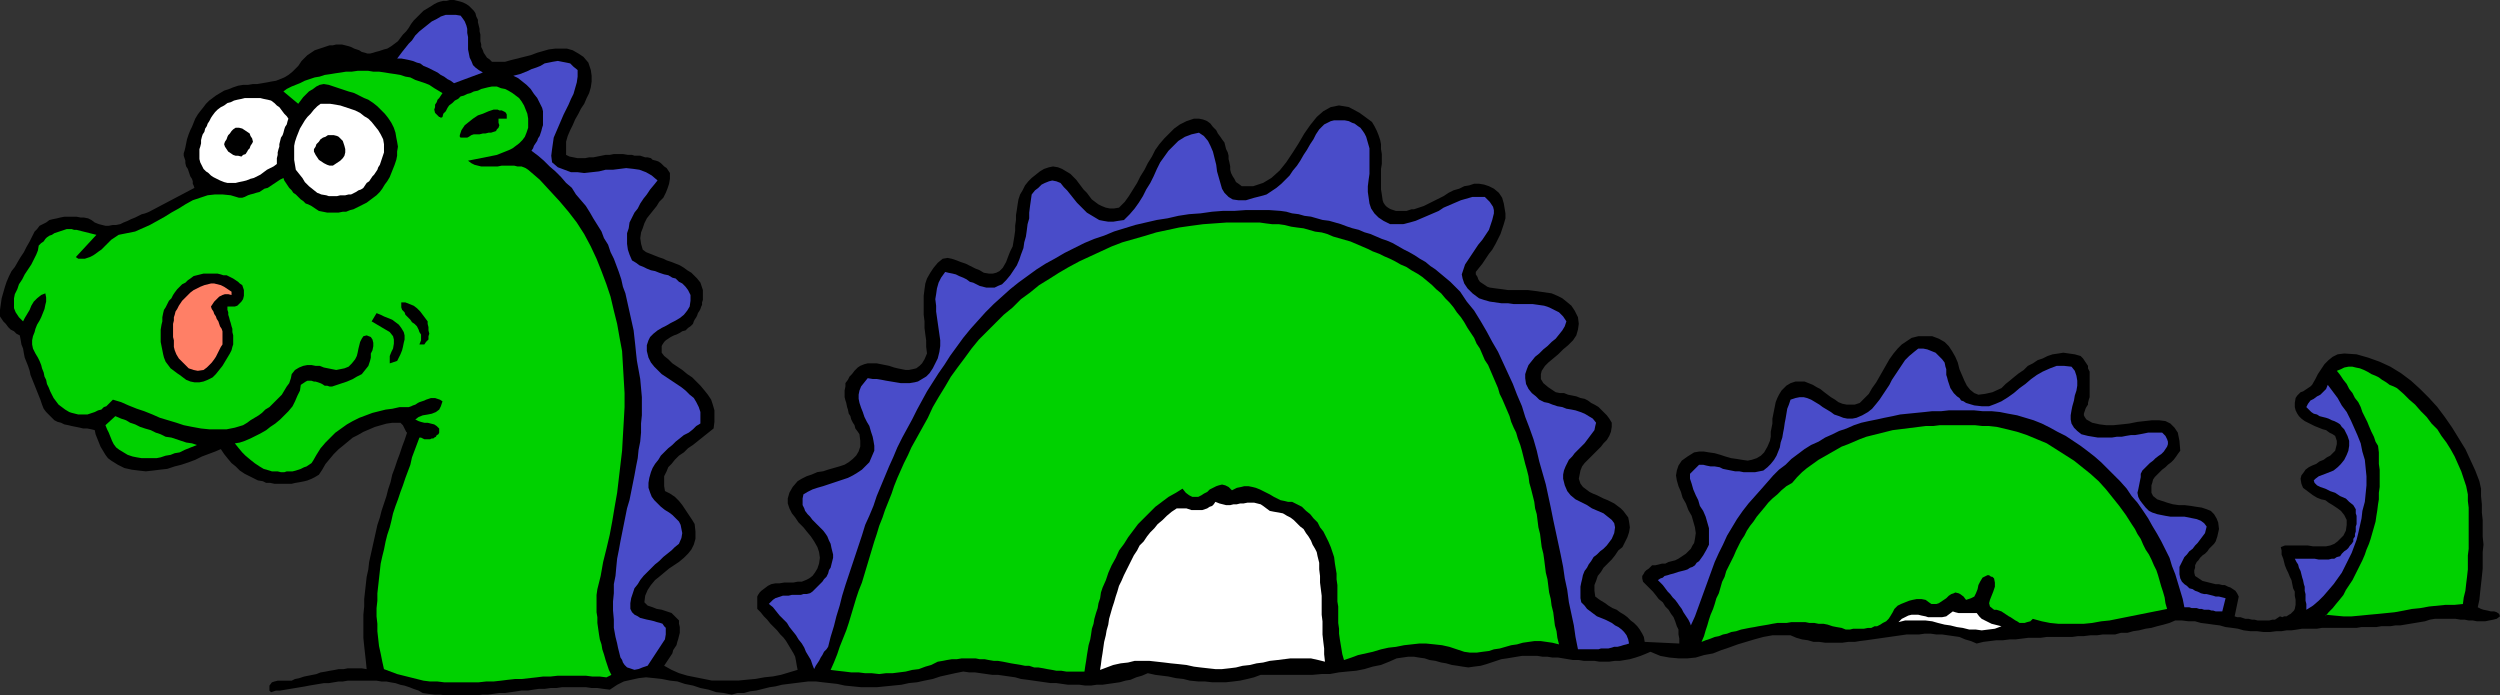
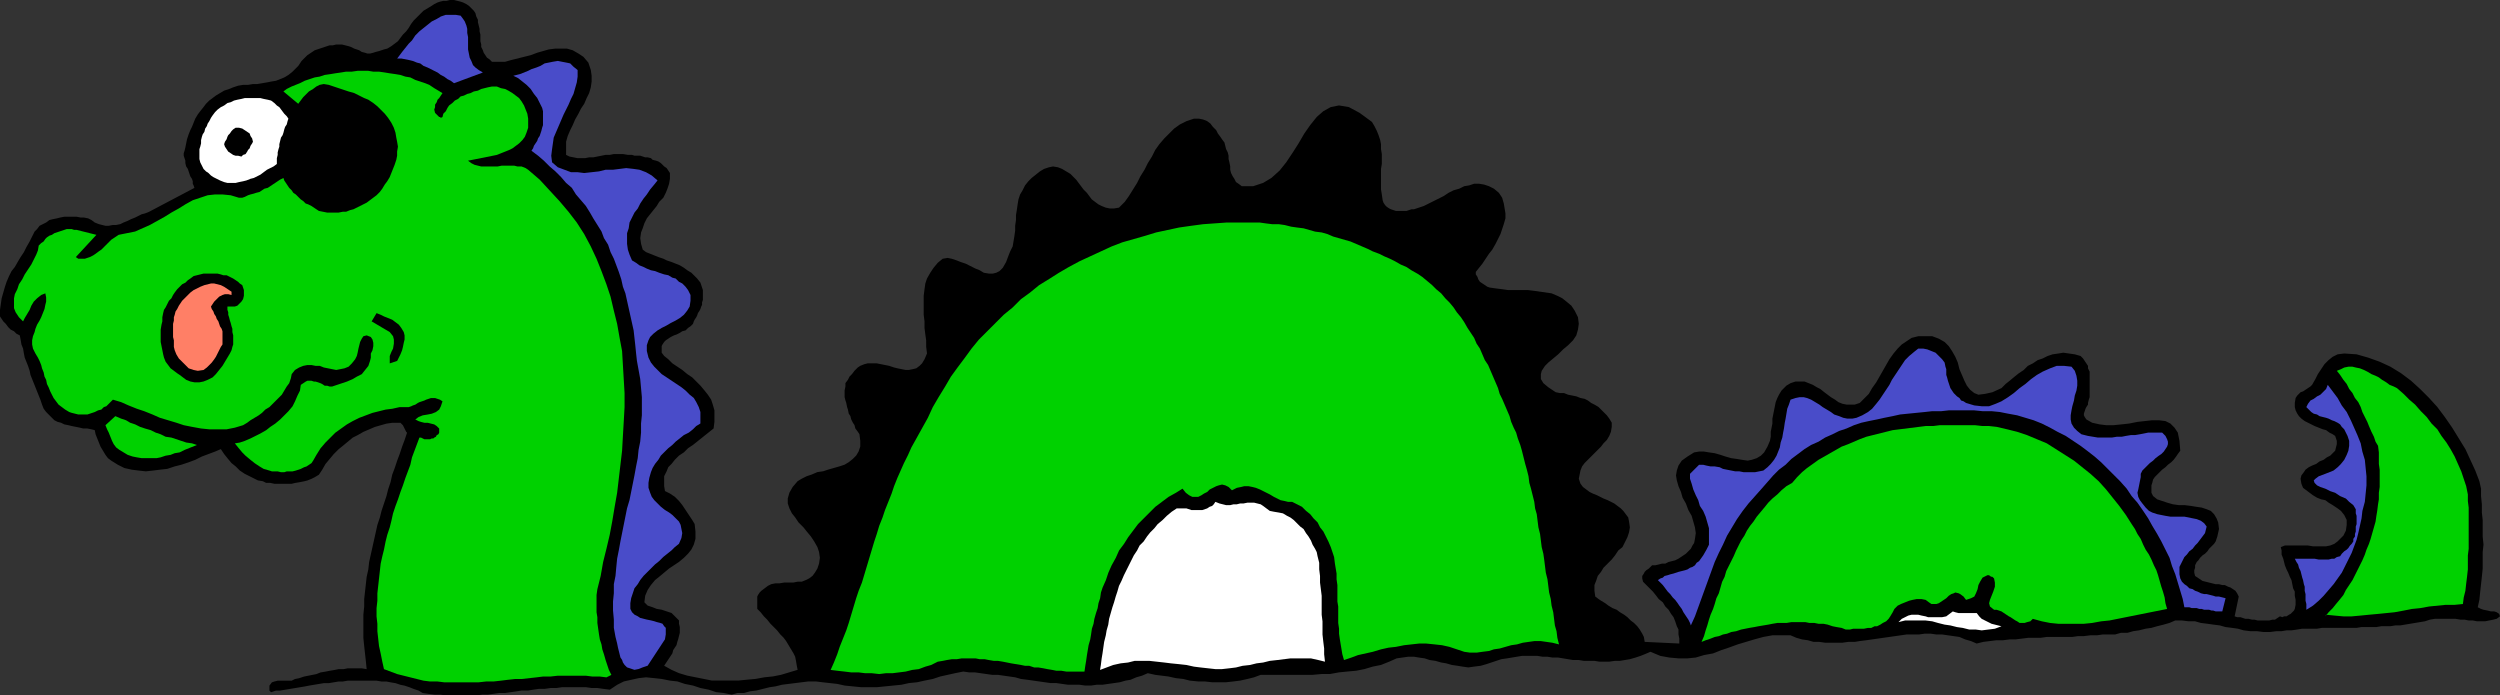
<svg xmlns="http://www.w3.org/2000/svg" xmlns:ns1="http://sodipodi.sourceforge.net/DTD/sodipodi-0.dtd" xmlns:ns2="http://www.inkscape.org/namespaces/inkscape" version="1.0" width="129.724mm" height="36.088mm" id="svg23" ns1:docname="Serpent 1.wmf">
  <rect width="100%" height="100%" fill="#333333" stroke="none" />
  <ns1:namedview id="namedview23" pagecolor="#ffffff" bordercolor="#000000" borderopacity="0.25" ns2:showpageshadow="2" ns2:pageopacity="0.0" ns2:pagecheckerboard="0" ns2:deskcolor="#d1d1d1" ns2:document-units="mm" />
  <defs id="defs1">
    <pattern id="WMFhbasepattern" patternUnits="userSpaceOnUse" width="6" height="6" x="0" y="0" />
  </defs>
  <path style="fill:#000000;fill-opacity:1;fill-rule:evenodd;stroke:none" d="m 93.405,3.232 0.323,0.646 v 0.485 l 0.162,0.646 0.162,0.646 v 0.485 l 0.162,0.646 v 0.646 0.646 l 0.162,0.646 v 0.485 l 0.323,0.646 0.162,0.485 0.323,0.485 0.323,0.485 0.485,0.323 0.485,0.485 h 1.293 1.293 l 1.131,-0.323 1.293,-0.323 1.293,-0.323 1.293,-0.323 1.293,-0.485 1.131,-0.323 1.131,-0.323 1.293,-0.162 h 1.131 1.131 l 1.131,0.323 1.131,0.646 0.97,0.646 0.97,1.131 0.485,1.454 0.162,1.131 v 1.131 l -0.162,1.131 -0.323,1.131 -0.485,0.97 -0.485,1.131 -0.646,0.97 -0.485,0.97 -0.646,1.131 -0.485,1.131 -0.485,0.97 -0.485,1.131 -0.323,1.131 v 1.293 1.293 l 0.646,0.323 0.808,0.162 0.808,0.162 h 0.646 0.808 l 0.808,-0.162 h 0.808 l 0.808,-0.162 0.808,-0.162 0.808,-0.162 h 0.808 l 0.808,-0.162 h 0.97 0.808 l 0.97,0.162 h 0.808 l 0.485,0.162 h 0.646 0.485 l 0.485,0.162 0.485,0.162 h 0.485 l 0.646,0.162 0.323,0.323 0.646,0.162 0.485,0.162 0.485,0.323 0.323,0.323 0.323,0.323 0.485,0.323 0.323,0.485 0.323,0.485 v 1.131 l -0.162,0.97 -0.323,0.97 -0.323,0.808 -0.485,0.97 -0.808,0.808 -0.485,0.808 -0.646,0.808 -0.646,0.808 -0.646,0.808 -0.485,0.97 -0.323,0.97 -0.323,0.808 -0.162,1.131 0.162,1.131 0.323,1.131 0.646,0.485 0.808,0.323 0.808,0.323 0.808,0.323 0.97,0.323 0.646,0.323 0.97,0.323 0.808,0.323 0.808,0.323 0.808,0.485 0.646,0.485 0.808,0.485 0.485,0.485 0.646,0.646 0.646,0.808 0.323,0.97 0.162,0.485 v 0.485 0.485 0.485 0.485 l -0.162,0.485 v 0.485 l -0.162,0.323 -0.162,0.485 -0.162,0.323 -0.323,0.485 -0.162,0.485 -0.162,0.323 -0.323,0.485 -0.162,0.323 -0.162,0.485 -0.485,0.485 -0.485,0.323 -0.485,0.485 -0.646,0.162 -0.485,0.323 -0.646,0.323 -0.485,0.162 -0.646,0.323 -0.485,0.323 -0.485,0.323 -0.323,0.323 -0.323,0.485 -0.162,0.323 v 0.646 0.646 l 0.485,0.646 0.808,0.646 0.808,0.808 0.97,0.646 0.97,0.646 0.97,0.808 0.97,0.646 0.808,0.808 0.808,0.808 0.808,0.97 0.646,0.808 0.646,0.97 0.323,0.97 0.323,1.131 v 1.131 1.131 l -0.162,1.293 -0.808,0.646 -0.808,0.646 -0.808,0.646 -0.808,0.646 -0.808,0.646 -0.97,0.646 -0.808,0.808 -0.97,0.646 -0.808,0.808 -0.646,0.808 -0.646,0.646 -0.323,0.808 -0.485,0.97 v 0.808 1.131 l 0.162,0.97 0.97,0.485 0.97,0.646 0.808,0.808 0.646,0.808 0.646,0.97 0.646,0.97 0.646,0.97 0.485,0.808 0.162,1.454 v 1.454 l -0.323,1.131 -0.485,0.97 -0.646,0.808 -0.808,0.808 -0.97,0.808 -0.97,0.646 -0.97,0.646 -0.97,0.808 -0.97,0.808 -0.808,0.646 -0.808,0.97 -0.646,0.97 -0.485,1.131 -0.162,1.293 0.646,0.646 0.97,0.323 0.808,0.323 0.97,0.162 0.97,0.323 0.97,0.323 0.646,0.646 0.808,0.808 v 0.646 l 0.162,0.646 v 0.646 0.485 l -0.162,0.646 -0.162,0.646 -0.162,0.485 -0.162,0.646 -0.323,0.485 -0.323,0.485 -0.162,0.646 -0.323,0.485 -0.323,0.485 -0.323,0.485 -0.323,0.485 -0.323,0.485 1.454,0.808 1.454,0.646 1.616,0.485 1.616,0.323 1.616,0.323 1.616,0.323 h 1.778 1.616 1.778 l 1.616,-0.162 1.778,-0.162 1.778,-0.323 1.616,-0.162 1.616,-0.323 1.616,-0.485 1.616,-0.485 -0.162,-0.808 -0.162,-0.97 -0.162,-0.808 -0.323,-0.646 -0.485,-0.808 -0.485,-0.808 -0.485,-0.808 -0.485,-0.646 -0.646,-0.646 -0.646,-0.808 -0.646,-0.646 -0.646,-0.646 -0.646,-0.808 -0.646,-0.646 -0.646,-0.808 -0.646,-0.646 v -0.646 -0.485 -0.485 -0.485 -0.323 l 0.162,-0.323 0.323,-0.485 0.323,-0.323 0.646,-0.485 0.646,-0.485 0.646,-0.323 0.808,-0.162 h 0.808 l 0.97,-0.162 h 0.97 0.808 l 0.808,-0.162 h 0.808 l 0.808,-0.323 0.646,-0.323 0.646,-0.485 0.485,-0.646 0.485,-0.808 0.323,-0.97 0.162,-1.131 -0.162,-1.131 -0.323,-0.97 -0.646,-1.131 -0.646,-0.97 -0.808,-0.97 -0.646,-0.808 -0.97,-0.97 -0.646,-0.97 -0.646,-0.808 -0.485,-0.97 -0.323,-0.97 v -0.97 l 0.323,-1.131 0.646,-1.131 0.97,-1.131 0.808,-0.485 0.97,-0.485 0.97,-0.323 1.131,-0.485 1.131,-0.162 0.97,-0.323 1.131,-0.323 1.131,-0.323 0.97,-0.323 0.808,-0.485 0.808,-0.646 0.646,-0.646 0.485,-0.808 0.323,-0.97 v -1.131 l -0.162,-1.293 -0.323,-0.485 -0.485,-0.646 -0.162,-0.646 -0.323,-0.485 -0.323,-0.646 -0.162,-0.646 -0.323,-0.485 -0.162,-0.808 -0.162,-0.485 -0.162,-0.808 -0.162,-0.485 -0.162,-0.646 v -0.646 -0.646 l 0.162,-0.808 v -0.646 l 0.485,-0.646 0.323,-0.646 0.485,-0.485 0.485,-0.646 0.646,-0.646 0.485,-0.323 0.808,-0.323 0.646,-0.162 h 0.97 0.808 l 0.808,0.162 0.808,0.162 0.808,0.162 0.97,0.323 0.646,0.162 0.808,0.162 0.808,0.162 h 0.646 l 0.808,-0.162 0.646,-0.162 0.646,-0.485 0.485,-0.485 0.485,-0.808 0.485,-1.131 -0.162,-1.293 V 66.744 l -0.162,-1.131 -0.162,-1.293 v -1.293 l -0.162,-1.293 v -1.293 -1.293 -1.131 l 0.162,-1.293 0.162,-1.131 0.323,-0.97 0.646,-1.131 0.646,-0.97 0.808,-0.97 0.97,-0.808 0.97,-0.162 0.808,0.162 0.97,0.323 0.808,0.323 0.97,0.323 0.97,0.485 0.97,0.485 0.808,0.323 0.808,0.485 0.97,0.162 h 0.808 l 0.646,-0.162 0.646,-0.323 0.646,-0.646 0.646,-1.131 0.485,-1.293 0.323,-0.808 0.485,-0.97 0.162,-0.97 0.162,-0.97 0.162,-1.131 v -0.97 l 0.162,-1.131 v -0.97 l 0.162,-0.97 0.162,-1.131 0.162,-0.97 0.323,-0.97 0.485,-0.808 0.485,-0.97 0.646,-0.808 0.646,-0.646 0.808,-0.646 0.808,-0.646 0.808,-0.485 0.97,-0.323 0.808,-0.162 0.97,0.162 0.808,0.323 0.808,0.485 0.808,0.485 0.485,0.485 0.646,0.646 0.485,0.646 0.485,0.646 0.485,0.646 0.646,0.646 0.485,0.646 0.485,0.646 0.646,0.485 0.646,0.485 0.646,0.323 0.808,0.323 0.808,0.162 h 0.808 l 0.97,-0.162 1.131,-1.131 0.808,-1.131 0.808,-1.293 0.808,-1.293 0.646,-1.293 0.808,-1.293 0.646,-1.293 0.808,-1.293 0.646,-1.293 0.808,-1.131 0.97,-1.131 0.97,-0.97 0.97,-0.97 1.131,-0.808 1.293,-0.646 1.454,-0.485 h 0.97 l 0.808,0.162 0.808,0.323 0.646,0.485 0.485,0.646 0.646,0.646 0.323,0.646 0.485,0.646 0.323,0.485 0.485,0.646 0.162,0.646 0.162,0.646 0.323,0.646 0.162,0.646 v 0.646 l 0.162,0.646 0.162,0.808 v 0.646 l 0.162,0.646 0.323,0.646 0.323,0.485 0.323,0.646 0.485,0.323 0.646,0.485 h 2.262 l 1.939,-0.646 1.616,-0.97 1.616,-1.454 1.293,-1.616 1.293,-1.939 1.131,-1.778 1.131,-1.939 1.131,-1.616 1.293,-1.616 1.293,-1.131 1.454,-0.808 1.616,-0.323 1.939,0.323 2.101,1.131 2.424,1.778 0.485,0.808 0.485,0.97 0.323,0.808 0.323,0.97 0.162,0.808 v 0.97 l 0.162,0.97 v 0.97 0.97 l -0.162,0.97 v 0.97 0.97 0.97 1.131 l 0.162,0.97 0.162,1.131 0.162,0.485 0.323,0.485 0.323,0.323 0.485,0.323 0.323,0.162 0.485,0.162 0.485,0.162 h 0.646 0.485 0.485 0.485 l 0.485,-0.162 0.485,-0.162 h 0.485 l 0.485,-0.162 0.485,-0.162 0.97,-0.323 0.97,-0.485 0.97,-0.485 0.97,-0.485 0.97,-0.485 0.97,-0.646 0.97,-0.485 1.131,-0.323 0.97,-0.485 0.97,-0.162 0.97,-0.323 h 0.97 l 0.97,0.162 0.97,0.323 0.97,0.485 0.97,0.808 0.646,0.97 0.323,1.131 0.162,0.97 0.162,0.97 v 0.97 l -0.323,1.131 -0.323,0.97 -0.323,0.97 -0.485,0.97 -0.485,0.97 -0.646,1.131 -0.646,0.808 -0.646,0.97 -0.646,0.97 -0.646,0.808 -0.646,0.808 v 0.485 l 0.323,0.485 0.162,0.485 0.323,0.485 0.485,0.323 0.485,0.323 0.485,0.323 0.485,0.162 1.131,0.162 1.293,0.162 1.131,0.162 h 1.293 1.293 1.293 l 1.293,0.162 1.131,0.162 1.131,0.162 1.131,0.162 1.131,0.485 0.97,0.485 0.808,0.646 0.97,0.808 0.646,0.97 0.646,1.293 0.162,1.293 -0.162,1.131 -0.323,1.131 -0.646,0.97 -0.97,0.97 -0.97,0.808 -0.97,0.97 -0.97,0.808 -0.97,0.808 -0.646,0.646 -0.646,0.97 -0.162,0.646 v 0.97 l 0.485,0.808 0.97,0.808 1.454,0.97 0.808,0.162 h 0.808 l 0.808,0.323 0.808,0.162 0.808,0.162 0.808,0.323 0.808,0.162 0.646,0.323 0.646,0.485 0.646,0.323 0.808,0.485 0.485,0.485 0.646,0.646 0.485,0.485 0.485,0.646 0.485,0.808 v 0.808 l -0.162,0.97 -0.323,0.808 -0.485,0.808 -0.646,0.646 -0.485,0.646 -0.646,0.646 -0.646,0.646 -0.646,0.646 -0.646,0.646 -0.646,0.646 -0.485,0.646 -0.323,0.808 -0.162,0.808 -0.162,0.808 0.323,0.97 0.485,0.646 0.646,0.485 0.646,0.485 0.646,0.323 0.808,0.323 0.646,0.323 0.646,0.323 0.808,0.323 0.646,0.323 0.646,0.323 0.646,0.485 0.646,0.485 0.485,0.485 0.485,0.646 0.485,0.646 0.162,0.808 0.162,1.131 -0.162,0.97 -0.323,0.97 -0.485,0.97 -0.485,0.97 -0.808,0.646 -0.646,0.97 -0.646,0.808 -0.808,0.808 -0.808,0.808 -0.485,0.808 -0.646,0.808 -0.323,0.97 -0.323,0.808 v 1.131 l 0.162,1.131 0.646,0.485 0.485,0.323 0.808,0.485 0.646,0.485 0.808,0.485 0.808,0.323 0.646,0.485 0.808,0.485 0.646,0.485 0.646,0.646 0.646,0.485 0.646,0.646 0.485,0.646 0.485,0.808 0.323,0.646 0.162,0.97 6.787,0.323 v -0.97 l -0.162,-0.808 v -0.97 l -0.323,-0.646 -0.323,-0.97 -0.323,-0.808 -0.485,-0.646 -0.485,-0.808 -0.646,-0.646 -0.485,-0.808 -0.808,-0.646 -0.485,-0.646 -0.646,-0.808 -0.646,-0.646 -0.646,-0.646 -0.646,-0.646 -0.162,-0.646 v -0.485 l 0.323,-0.485 0.162,-0.323 0.323,-0.323 0.485,-0.323 0.323,-0.323 0.323,-0.323 h 0.646 l 0.646,-0.162 0.646,-0.162 h 0.646 l 0.646,-0.323 0.646,-0.162 0.646,-0.162 0.646,-0.323 0.485,-0.323 0.485,-0.323 0.485,-0.323 0.485,-0.485 0.485,-0.485 0.323,-0.646 0.323,-0.485 0.162,-0.808 0.162,-1.131 -0.162,-1.131 -0.323,-1.131 -0.323,-1.131 -0.646,-1.131 -0.485,-1.293 -0.646,-1.131 -0.323,-1.131 -0.485,-1.131 -0.323,-1.131 -0.162,-0.97 0.162,-0.97 0.323,-0.97 0.646,-0.97 1.131,-0.808 1.293,-0.808 0.97,-0.162 h 0.97 l 0.97,0.162 1.131,0.162 1.131,0.323 0.97,0.323 1.131,0.323 1.131,0.162 0.97,0.162 1.131,0.162 0.808,-0.162 0.97,-0.323 0.808,-0.485 0.646,-0.646 0.646,-1.131 0.485,-1.131 0.162,-0.808 v -0.97 l 0.162,-0.808 0.162,-0.808 v -0.97 l 0.162,-0.808 0.162,-0.808 0.162,-0.808 0.162,-0.808 0.323,-0.808 0.323,-0.646 0.485,-0.808 0.485,-0.485 0.485,-0.485 0.808,-0.485 0.97,-0.323 h 0.808 0.97 l 0.808,0.323 0.808,0.323 0.808,0.485 0.646,0.323 0.808,0.646 0.646,0.485 0.646,0.485 0.808,0.485 0.646,0.485 0.808,0.323 0.808,0.162 h 0.808 0.808 l 0.97,-0.323 0.97,-0.97 0.808,-0.808 0.646,-1.131 0.808,-1.131 0.646,-1.131 0.646,-1.131 0.646,-1.131 0.646,-1.131 0.808,-1.131 0.808,-0.97 0.808,-0.808 0.97,-0.646 0.97,-0.646 1.293,-0.323 h 1.131 1.616 l 1.293,0.485 1.131,0.646 0.808,0.808 0.646,0.97 0.646,1.131 0.485,1.131 0.323,1.293 0.485,1.131 0.485,1.131 0.485,0.97 0.646,0.808 0.808,0.646 0.808,0.323 1.293,-0.162 1.454,-0.323 1.778,-0.808 0.808,-0.808 0.808,-0.646 0.97,-0.808 0.808,-0.646 0.97,-0.646 0.808,-0.808 0.97,-0.485 0.97,-0.646 0.97,-0.323 0.97,-0.485 0.97,-0.323 1.131,-0.162 0.97,-0.162 1.131,0.162 1.131,0.162 1.131,0.323 0.485,0.485 0.323,0.485 0.323,0.485 0.323,0.485 v 0.485 l 0.323,0.646 v 0.646 0.485 0.646 0.646 0.646 0.646 0.646 0.646 l -0.162,0.485 -0.162,0.646 v 0.323 l -0.323,0.485 -0.162,0.323 -0.162,0.485 -0.162,0.485 v 0.323 l 0.162,0.323 0.323,0.485 1.131,0.646 1.454,0.323 1.293,0.162 h 1.454 l 1.616,-0.162 1.454,-0.162 1.616,-0.323 1.454,-0.162 1.454,-0.162 h 1.293 l 1.293,0.162 0.97,0.485 0.808,0.808 0.646,0.97 0.323,1.616 0.162,1.939 -0.485,0.646 -0.323,0.485 -0.485,0.646 -0.485,0.485 -0.646,0.485 -0.485,0.485 -0.646,0.485 -0.485,0.485 -0.485,0.485 -0.485,0.485 -0.323,0.485 -0.162,0.646 -0.162,0.485 v 0.808 0.646 l 0.323,0.646 0.808,0.646 0.97,0.323 0.97,0.323 1.131,0.323 1.131,0.162 h 1.131 l 1.293,0.162 0.97,0.162 1.131,0.162 0.97,0.323 0.808,0.323 0.646,0.646 0.485,0.808 0.323,0.808 0.162,1.293 -0.323,1.454 -0.162,0.485 -0.162,0.485 -0.323,0.485 -0.485,0.485 -0.485,0.485 -0.323,0.485 -0.485,0.485 -0.485,0.323 -0.485,0.485 -0.323,0.485 -0.323,0.323 -0.323,0.646 v 0.485 l -0.162,0.485 v 0.485 l 0.162,0.646 0.485,0.323 0.485,0.323 0.485,0.323 0.646,0.162 0.646,0.162 0.646,0.162 0.646,0.162 h 0.646 l 0.646,0.162 h 0.485 l 0.646,0.323 0.485,0.162 0.485,0.323 0.485,0.323 0.323,0.485 0.323,0.646 -0.808,3.879 0.485,0.162 h 0.646 l 0.485,0.162 0.485,0.162 h 0.646 l 0.646,0.162 h 0.485 l 0.646,0.162 h 0.646 0.485 0.646 0.485 l 0.646,-0.162 h 0.485 l 0.485,-0.323 0.485,-0.323 0.485,0.162 0.323,-0.162 h 0.485 l 0.485,-0.323 0.323,-0.162 0.323,-0.323 0.323,-0.323 0.162,-0.323 0.162,-0.808 v -0.97 l -0.162,-0.808 v -0.808 l -0.323,-0.646 -0.162,-0.808 -0.162,-0.808 -0.323,-0.646 -0.323,-0.808 -0.323,-0.646 -0.323,-0.808 -0.162,-0.646 -0.162,-0.646 -0.323,-0.808 v -0.808 l -0.162,-0.646 0.808,-0.323 h 0.97 0.808 0.97 0.97 0.808 l 0.97,0.162 h 0.808 0.97 0.808 l 0.808,-0.162 0.808,-0.323 0.646,-0.485 0.485,-0.485 0.646,-0.646 0.485,-0.97 0.162,-1.131 v -0.97 l -0.485,-0.97 -0.646,-0.808 -0.646,-0.485 -0.97,-0.646 -0.808,-0.485 -0.646,-0.485 -0.808,-0.162 -0.808,-0.323 -0.808,-0.485 -0.646,-0.485 -0.646,-0.485 -0.646,-0.485 -0.323,-0.808 -0.162,-0.97 0.162,-0.646 0.485,-0.646 0.323,-0.485 0.646,-0.485 0.646,-0.323 0.808,-0.323 0.646,-0.485 0.808,-0.323 0.646,-0.485 0.646,-0.323 0.485,-0.485 0.485,-0.485 0.162,-0.646 0.162,-0.646 v -0.646 l -0.323,-0.97 -0.485,-0.323 -0.646,-0.323 -0.646,-0.485 -0.646,-0.162 -0.808,-0.323 -0.808,-0.323 -0.646,-0.323 -0.646,-0.323 -0.646,-0.323 -0.646,-0.485 -0.485,-0.485 -0.323,-0.485 -0.323,-0.646 -0.162,-0.646 v -0.808 l 0.162,-0.97 0.323,-0.485 0.323,-0.323 0.323,-0.323 0.485,-0.162 0.485,-0.323 0.485,-0.323 0.485,-0.323 0.323,-0.323 0.646,-1.131 0.485,-0.97 0.646,-0.97 0.646,-0.97 0.808,-0.808 0.808,-0.646 0.97,-0.485 1.293,-0.162 2.424,0.162 2.262,0.646 2.262,0.808 2.101,0.97 2.101,1.293 1.939,1.454 1.778,1.616 1.778,1.778 1.616,1.778 1.454,1.939 1.454,2.101 1.293,2.101 1.293,2.101 0.97,2.101 0.97,2.101 0.808,2.101 0.323,1.454 v 1.454 l 0.162,1.616 v 1.616 l 0.162,1.454 v 1.616 1.616 l 0.162,1.616 -0.162,1.454 v 1.616 1.616 l -0.162,1.616 -0.162,1.454 -0.162,1.454 -0.162,1.616 -0.323,1.454 0.646,0.323 0.485,0.162 0.808,0.162 0.646,0.162 h 0.646 l 0.485,0.162 0.485,0.323 0.162,0.485 -0.646,0.485 -0.646,0.162 -0.808,0.162 -0.808,0.162 h -0.808 -0.808 l -0.808,-0.162 h -0.808 l -0.808,-0.162 h -0.808 l -0.97,-0.162 h -0.808 -0.808 -0.808 -0.808 -0.808 l -0.97,0.162 -0.97,0.323 -0.97,0.162 -0.97,0.162 -0.97,0.162 -0.97,0.162 -0.97,0.162 h -0.97 l -0.97,0.162 h -0.97 -0.808 l -0.97,0.162 h -0.97 -0.97 -0.97 l -0.97,0.162 h -0.97 -0.97 -0.97 -0.97 -0.97 -0.97 -0.97 l -0.97,0.162 h -0.97 -0.97 -0.97 l -0.97,0.162 -1.131,0.162 h -0.97 l -0.97,0.162 h -0.97 l -1.293,0.162 h -1.293 l -1.293,-0.162 h -1.293 l -1.293,-0.162 -1.131,-0.323 -1.131,-0.162 -1.293,-0.162 -1.131,-0.323 -1.293,-0.162 -1.131,-0.162 -1.293,-0.162 -1.131,-0.323 h -1.293 l -1.293,-0.162 h -1.293 l -1.131,0.485 -1.131,0.323 -1.293,0.323 -1.131,0.323 -1.131,0.162 -1.293,0.323 -1.131,0.162 -1.131,0.323 h -1.293 l -1.131,0.323 h -1.293 -1.131 l -1.131,0.162 h -1.293 l -1.293,0.162 h -1.131 l -1.131,0.162 h -1.293 -1.131 -1.293 -1.293 l -1.131,0.162 h -1.293 -1.131 l -1.293,0.162 -1.293,0.162 h -1.131 l -1.293,0.162 h -1.293 l -1.293,0.162 -1.293,0.162 -1.293,0.323 -1.131,-0.485 -1.131,-0.323 -1.131,-0.485 -1.131,-0.162 -1.131,-0.162 -1.131,-0.162 h -1.131 l -1.131,-0.162 h -1.131 l -1.131,0.162 h -1.293 -1.131 l -1.131,0.162 -1.131,0.162 -1.131,0.162 -1.131,0.162 -1.131,0.162 -1.131,0.162 -1.131,0.162 -1.293,0.162 -0.97,0.162 h -1.293 l -1.131,0.162 h -1.131 -1.131 -1.131 l -1.131,-0.162 h -1.131 l -1.131,-0.323 -1.131,-0.162 -1.131,-0.323 -1.131,-0.485 h -1.778 -1.778 l -1.778,0.323 -1.778,0.485 -1.616,0.485 -1.616,0.485 -1.778,0.646 -1.454,0.485 -1.616,0.646 -1.778,0.323 -1.616,0.485 -1.616,0.162 h -1.778 l -1.778,-0.162 -1.778,-0.323 -1.939,-0.808 -1.131,0.485 -0.808,0.323 -0.97,0.323 -1.131,0.323 -0.97,0.162 -0.97,0.162 h -0.97 l -1.131,0.162 h -0.97 -0.97 l -0.97,-0.162 h -1.131 -0.97 l -0.97,-0.162 h -1.131 l -0.97,-0.162 -0.97,-0.162 -0.97,-0.162 h -1.131 l -0.97,-0.162 h -0.97 l -0.97,-0.162 h -1.131 -0.97 -0.97 l -0.97,0.162 -0.97,0.162 -0.97,0.162 -1.131,0.162 -0.97,0.323 -0.97,0.323 -0.97,0.323 -1.131,0.323 -1.293,0.162 -1.131,0.162 -1.131,-0.162 -0.97,-0.162 -1.131,-0.162 -1.131,-0.323 -0.97,-0.162 -1.131,-0.323 -1.131,-0.162 -0.97,-0.323 -1.131,-0.162 -0.97,-0.162 h -1.131 l -1.131,0.162 -1.131,0.162 -1.454,0.646 -1.616,0.646 -1.616,0.323 -1.616,0.485 -1.616,0.323 -1.778,0.162 -1.616,0.162 -1.778,0.323 h -1.616 l -1.778,0.162 h -1.778 -1.778 -1.616 -1.616 -1.778 -1.616 l -1.293,0.485 -1.293,0.323 -1.454,0.323 -1.293,0.162 -1.454,0.162 h -1.293 -1.454 l -1.454,-0.162 h -1.293 l -1.616,-0.162 -1.293,-0.323 -1.454,-0.162 -1.454,-0.323 -1.293,-0.162 -1.293,-0.162 -1.454,-0.323 -1.131,0.485 -1.131,0.323 -1.131,0.485 -0.97,0.162 -1.131,0.323 -1.131,0.162 -1.131,0.162 -1.131,0.162 h -1.131 l -1.131,0.162 h -1.131 l -1.131,-0.162 h -1.131 -1.131 l -1.131,-0.162 -1.131,-0.162 h -1.131 l -1.131,-0.162 -1.131,-0.162 -1.131,-0.162 -1.131,-0.162 -1.293,-0.162 -1.131,-0.323 -1.131,-0.162 -1.131,-0.162 -1.131,-0.162 h -1.131 l -1.131,-0.162 -1.131,-0.162 -1.131,-0.162 h -1.131 l -1.131,-0.162 -1.616,0.323 -1.454,0.323 -1.454,0.323 -1.454,0.485 -1.616,0.323 -1.454,0.323 -1.616,0.162 -1.454,0.323 -1.616,0.162 -1.616,0.162 -1.616,0.162 h -1.454 -1.616 l -1.616,-0.162 -1.616,-0.162 -1.454,-0.323 -1.454,-0.162 -1.454,-0.162 -1.293,-0.162 h -1.454 l -1.293,0.162 -1.293,0.162 -1.293,0.162 -1.293,0.162 -1.293,0.323 -1.131,0.162 -1.293,0.323 -1.293,0.323 -1.293,0.162 -1.131,0.323 h -1.293 l -1.131,0.323 -1.616,-0.323 -1.454,-0.162 -1.454,-0.485 -1.616,-0.323 -1.454,-0.485 -1.616,-0.323 -1.454,-0.485 -1.454,-0.162 -1.616,-0.323 -1.454,-0.162 -1.616,-0.162 -1.454,0.162 -1.454,0.323 -1.454,0.323 -1.293,0.646 -1.454,0.97 -1.293,-0.162 -1.131,-0.162 h -1.131 l -1.131,-0.162 h -1.293 -1.131 -1.131 -1.131 l -1.131,0.162 h -1.131 l -1.131,0.162 h -1.131 l -1.131,0.162 -0.97,0.162 h -1.293 l -0.97,0.162 -1.131,0.162 -1.131,0.162 h -1.131 l -1.131,0.162 -1.131,0.162 h -1.131 l -1.131,0.162 H 92.273 91.142 89.849 88.88 87.587 l -1.131,-0.162 h -1.131 l -1.293,-0.162 -1.131,-0.162 -0.808,-0.485 -0.97,-0.323 -0.808,-0.323 -0.97,-0.323 -0.808,-0.162 -0.97,-0.323 -0.97,-0.162 -0.808,-0.162 h -0.97 l -0.97,-0.162 H 72.882 72.074 71.104 70.134 69.165 68.195 l -0.97,0.162 h -0.808 l -0.97,0.162 -0.97,0.162 h -0.97 l -0.97,0.162 -0.97,0.162 -0.97,0.162 -0.808,0.162 -0.97,0.162 -0.97,0.162 -0.97,0.162 -0.97,0.162 -0.97,0.162 h -0.808 l -0.97,0.323 -0.323,-0.323 v -0.323 -0.485 -0.162 l 0.485,-0.646 0.485,-0.162 0.646,-0.162 h 0.808 0.646 0.646 0.646 l 0.646,-0.323 0.808,-0.162 0.97,-0.323 0.808,-0.162 0.808,-0.162 0.808,-0.162 0.808,-0.323 0.97,-0.162 0.808,-0.162 0.97,-0.162 0.808,-0.162 h 0.97 l 0.808,-0.162 h 0.97 0.97 0.808 l 0.97,0.162 -0.162,-1.616 -0.162,-1.454 -0.162,-1.454 -0.162,-1.616 v -1.454 -1.616 -1.454 l 0.162,-1.616 v -1.454 l 0.162,-1.454 0.162,-1.454 0.162,-1.454 0.323,-1.454 0.162,-1.454 0.323,-1.454 0.323,-1.454 0.323,-1.454 0.323,-1.454 0.323,-1.454 0.485,-1.454 0.323,-1.293 0.485,-1.454 0.485,-1.454 0.323,-1.293 0.485,-1.454 0.323,-1.454 0.485,-1.293 0.485,-1.454 0.485,-1.293 0.485,-1.454 0.485,-1.293 0.485,-1.454 -0.162,-0.162 -0.162,-0.323 -0.162,-0.323 -0.162,-0.323 -0.162,-0.323 -0.323,-0.323 -0.162,-0.162 h -0.323 -1.293 l -1.131,0.162 -1.131,0.323 -1.131,0.323 -1.131,0.485 -1.131,0.485 -1.131,0.646 -0.97,0.485 -0.97,0.808 -0.97,0.808 -0.808,0.646 -0.97,0.97 -0.808,0.97 -0.808,0.97 -0.646,1.131 -0.646,0.97 -0.808,0.485 -0.646,0.323 -0.808,0.323 -0.646,0.162 -0.808,0.162 -0.97,0.162 -0.646,0.162 h -0.97 -0.646 -0.97 -0.808 L 53.005,94.702 h -0.808 l -0.646,-0.323 -0.97,-0.162 -0.646,-0.323 -0.97,-0.485 -0.97,-0.485 -0.97,-0.646 -0.808,-0.808 -0.808,-0.646 -0.808,-0.97 -0.646,-0.808 -0.646,-0.97 -1.131,0.485 -1.293,0.485 -1.293,0.485 -1.293,0.646 -1.293,0.485 -1.454,0.485 -1.293,0.323 -1.454,0.485 -1.454,0.162 -1.293,0.162 -1.454,0.162 -1.454,-0.162 -1.293,-0.162 -1.454,-0.323 -1.293,-0.646 -1.293,-0.808 -0.646,-0.485 -0.485,-0.646 -0.485,-0.808 -0.485,-0.808 -0.323,-0.808 -0.323,-0.808 -0.323,-0.808 -0.162,-0.808 -0.646,-0.162 -0.808,-0.162 h -0.808 l -0.646,-0.162 -0.808,-0.162 -0.808,-0.162 -0.646,-0.162 -0.808,-0.162 -0.646,-0.323 -0.646,-0.162 -0.646,-0.323 -0.485,-0.485 L 9.534,81.288 9.05,80.803 8.565,80.157 8.242,79.349 7.918,78.379 7.595,77.571 7.272,76.763 6.949,75.955 6.626,75.147 6.302,74.339 5.979,73.531 5.818,72.723 5.494,71.753 5.171,70.945 4.848,70.137 4.686,69.329 4.525,68.36 4.202,67.552 4.04,66.582 3.878,65.774 3.232,65.451 2.747,64.966 2.101,64.643 1.616,64.158 1.131,63.511 0.646,63.027 0.323,62.542 0,62.057 v -1.293 l 0.162,-1.131 0.162,-1.131 0.323,-1.131 0.323,-1.131 0.323,-0.97 0.485,-1.131 0.485,-0.97 0.646,-0.808 0.646,-1.131 0.485,-0.808 0.646,-0.97 0.485,-0.97 0.646,-1.131 0.485,-0.97 0.485,-0.97 0.485,-0.485 0.485,-0.646 0.646,-0.323 0.646,-0.323 0.646,-0.485 0.646,-0.162 0.808,-0.162 0.646,-0.162 0.808,-0.162 h 0.808 0.808 0.808 l 0.808,0.162 h 0.646 l 0.808,0.162 0.646,0.323 0.646,0.485 0.808,0.323 0.646,0.162 0.646,0.162 h 0.646 l 0.808,-0.162 h 0.646 l 0.808,-0.162 0.646,-0.323 0.808,-0.323 0.646,-0.323 0.808,-0.323 0.646,-0.323 0.646,-0.323 0.646,-0.162 0.808,-0.323 8.888,-4.687 -0.162,-0.485 -0.162,-0.323 v -0.485 l -0.162,-0.485 -0.323,-0.485 -0.162,-0.485 -0.162,-0.485 -0.162,-0.485 -0.323,-0.485 -0.162,-0.646 v -0.485 l -0.162,-0.485 -0.162,-0.485 v -0.485 l 0.162,-0.485 0.162,-0.646 0.162,-0.808 0.162,-0.808 0.323,-0.97 0.323,-0.808 0.323,-0.646 0.323,-0.808 0.323,-0.808 0.485,-0.808 0.485,-0.646 0.646,-0.808 0.485,-0.646 0.646,-0.646 0.646,-0.485 0.646,-0.485 0.808,-0.485 0.808,-0.485 0.97,-0.323 0.808,-0.323 0.97,-0.323 0.97,-0.162 h 0.97 l 0.97,-0.162 h 0.808 l 0.97,-0.162 0.97,-0.162 0.808,-0.162 0.97,-0.162 0.808,-0.323 0.808,-0.323 0.808,-0.485 0.808,-0.646 0.646,-0.646 0.485,-0.485 0.323,-0.485 0.323,-0.485 0.485,-0.485 0.323,-0.323 0.323,-0.323 0.485,-0.323 0.485,-0.323 0.485,-0.323 0.485,-0.162 0.485,-0.162 0.485,-0.162 0.485,-0.162 0.485,-0.162 0.485,-0.162 h 0.646 l 0.646,-0.162 h 0.646 0.485 l 0.646,0.162 0.646,0.162 0.485,0.162 0.646,0.323 0.485,0.162 0.485,0.162 0.485,0.323 0.646,0.162 0.485,0.162 h 0.485 l 0.646,-0.162 0.485,-0.162 0.646,-0.162 0.97,-0.323 0.646,-0.162 0.808,-0.485 0.646,-0.485 0.646,-0.485 0.485,-0.646 0.485,-0.646 0.646,-0.646 0.485,-0.646 0.485,-0.808 0.485,-0.646 0.646,-0.646 0.646,-0.646 0.646,-0.646 0.808,-0.485 0.808,-0.485 0.485,-0.323 0.646,-0.323 0.485,-0.162 0.646,-0.162 h 0.646 L 88.234,0 h 0.808 l 0.646,0.162 0.646,0.162 0.485,0.162 0.646,0.323 0.485,0.323 0.485,0.485 0.485,0.485 0.323,0.485 z" id="path1" />
  <path style="fill:#494cc9;fill-opacity:1;fill-rule:evenodd;stroke:none" d="m 94.697,14.221 -5.656,2.101 -0.646,-0.485 -0.646,-0.323 -0.646,-0.485 -0.646,-0.323 -0.646,-0.485 -0.646,-0.323 -0.646,-0.323 -0.646,-0.323 -0.808,-0.323 -0.646,-0.485 -0.646,-0.162 -0.808,-0.323 -0.646,-0.162 -0.808,-0.162 -0.808,-0.162 h -0.808 l 0.485,-0.646 0.485,-0.646 0.646,-0.808 0.646,-0.808 0.646,-0.646 0.646,-0.97 0.808,-0.808 0.808,-0.646 0.808,-0.646 0.808,-0.646 0.97,-0.485 0.808,-0.485 0.97,-0.323 h 0.97 0.97 l 0.97,0.162 0.485,0.646 0.323,0.485 0.323,0.808 0.162,0.646 v 0.808 l 0.162,0.808 v 0.97 0.646 0.808 l 0.162,0.808 0.162,0.808 0.323,0.646 0.323,0.808 0.485,0.485 0.646,0.485 z" id="path2" />
  <path style="fill:#ffffff;fill-opacity:1;fill-rule:evenodd;stroke:none" d="m 64.64,11.474 h 2.101 z" id="path3" />
  <path style="fill:#494cc9;fill-opacity:1;fill-rule:evenodd;stroke:none" d="m 113.281,13.737 v 1.293 l -0.162,1.131 -0.323,1.131 -0.323,1.131 -0.485,0.97 -0.485,1.131 -0.485,0.97 -0.485,0.97 -0.485,1.131 -0.485,1.131 -0.485,1.131 -0.485,1.131 -0.162,1.131 -0.162,1.131 -0.162,1.293 0.162,1.293 1.131,0.97 1.293,0.485 1.293,0.485 h 1.293 l 1.293,0.162 1.454,-0.162 1.454,-0.162 1.293,-0.323 h 1.454 l 1.293,-0.162 1.293,-0.162 1.454,0.162 1.131,0.162 1.293,0.485 1.131,0.646 1.131,0.97 -0.646,0.808 -0.808,0.97 -0.646,0.97 -0.646,0.808 -0.646,0.97 -0.485,0.97 -0.646,0.808 -0.485,0.97 -0.485,0.97 -0.162,1.131 -0.323,0.97 v 1.131 0.97 l 0.162,1.131 0.323,0.97 0.485,1.131 0.808,0.485 0.646,0.485 0.808,0.323 0.646,0.323 0.808,0.323 0.808,0.162 0.808,0.323 0.97,0.323 0.808,0.162 0.808,0.485 0.646,0.162 0.646,0.646 0.646,0.323 0.646,0.646 0.485,0.646 0.485,0.97 v 1.131 l -0.162,1.131 -0.485,0.808 -0.646,0.808 -0.808,0.646 -0.808,0.485 -0.97,0.485 -0.808,0.485 -0.97,0.485 -0.808,0.485 -0.808,0.646 -0.646,0.646 -0.323,0.646 -0.323,0.97 v 1.131 l 0.323,1.293 0.485,0.97 0.646,0.808 0.808,0.808 0.646,0.646 0.97,0.646 0.97,0.646 0.97,0.646 0.97,0.646 0.808,0.646 0.808,0.808 0.808,0.646 0.485,0.808 0.485,0.97 0.323,0.97 v 0.97 1.293 l -0.808,0.485 -0.646,0.646 -0.808,0.646 -0.97,0.485 -0.808,0.646 -0.808,0.646 -0.646,0.646 -0.808,0.646 -0.808,0.808 -0.646,0.646 -0.485,0.808 -0.646,0.808 -0.485,0.808 -0.323,0.808 -0.323,1.131 -0.162,0.97 v 0.97 l 0.323,0.97 0.323,0.808 0.485,0.646 0.646,0.646 0.646,0.646 0.808,0.646 0.808,0.485 0.646,0.485 0.646,0.646 0.646,0.646 0.323,0.646 0.162,0.808 0.162,0.808 -0.162,0.97 -0.485,1.131 -0.808,0.646 -0.646,0.646 -0.808,0.646 -0.808,0.646 -0.808,0.808 -0.808,0.646 -0.808,0.808 -0.646,0.646 -0.808,0.808 -0.646,0.808 -0.485,0.808 -0.646,0.808 -0.323,0.97 -0.323,0.97 -0.162,0.97 v 1.131 l 0.323,0.646 0.485,0.485 0.646,0.323 0.485,0.323 0.646,0.162 0.646,0.162 0.808,0.162 0.646,0.162 0.485,0.162 0.646,0.162 0.485,0.162 0.323,0.485 0.323,0.323 v 0.646 0.646 l -0.162,0.97 -3.394,5.171 -0.97,0.323 -0.808,0.323 -0.808,0.162 -0.485,-0.162 -0.485,-0.162 -0.485,-0.162 -0.485,-0.485 -0.323,-0.485 -0.162,-0.485 -0.323,-0.485 -0.162,-0.646 -0.162,-0.646 -0.162,-0.646 -0.162,-0.808 -0.162,-0.646 -0.162,-0.646 -0.323,-1.778 v -1.616 l -0.162,-1.778 v -1.778 l 0.162,-1.616 v -1.778 l 0.323,-1.616 0.162,-1.778 0.162,-1.616 0.323,-1.616 0.323,-1.778 0.323,-1.616 0.323,-1.616 0.323,-1.616 0.323,-1.616 0.485,-1.616 0.323,-1.616 0.323,-1.616 0.323,-1.616 0.323,-1.778 0.323,-1.616 0.162,-1.616 0.323,-1.616 0.162,-1.778 v -1.778 l 0.162,-1.616 v -1.778 -1.778 l -0.162,-1.778 -0.162,-1.778 -0.323,-1.778 -0.323,-1.778 -0.162,-1.454 -0.162,-1.616 -0.162,-1.454 -0.162,-1.454 -0.323,-1.454 -0.323,-1.454 -0.323,-1.454 -0.323,-1.454 -0.323,-1.454 -0.485,-1.293 -0.323,-1.454 -0.485,-1.454 -0.485,-1.293 -0.485,-1.293 -0.646,-1.293 -0.485,-1.454 -0.808,-1.293 -0.485,-1.293 -0.808,-1.293 -0.808,-1.293 -0.646,-1.131 -0.808,-1.293 -0.97,-1.131 -0.97,-1.131 -0.808,-1.293 -1.131,-0.97 -0.97,-1.131 -1.131,-1.131 -1.131,-0.97 -1.131,-1.131 -1.131,-0.97 -1.293,-0.97 0.323,-0.485 0.162,-0.485 0.323,-0.485 0.323,-0.485 0.162,-0.485 0.323,-0.485 0.162,-0.485 0.162,-0.485 0.162,-0.646 0.162,-0.485 v -0.485 -0.646 -0.485 -0.646 -0.485 l -0.162,-0.646 -0.485,-0.97 -0.485,-0.97 -0.646,-0.808 -0.646,-0.97 -0.808,-0.808 -0.808,-0.646 -0.808,-0.646 -0.97,-0.485 0.646,-0.162 0.646,-0.162 0.808,-0.323 0.808,-0.323 0.646,-0.323 0.97,-0.323 0.808,-0.323 0.808,-0.485 0.808,-0.162 0.808,-0.162 0.97,-0.162 0.808,0.162 0.808,0.162 0.808,0.162 0.646,0.646 z" id="path4" />
  <path style="fill:#00d100;fill-opacity:1;fill-rule:evenodd;stroke:none" d="m 86.779,18.262 -0.323,0.485 -0.323,0.485 -0.323,0.323 -0.162,0.485 -0.323,0.485 v 0.485 l -0.162,0.485 0.162,0.646 0.162,0.162 0.162,0.162 0.162,0.162 0.162,0.162 0.162,0.162 h 0.162 l 0.162,0.162 0.323,-0.162 0.162,-0.646 0.485,-0.485 0.323,-0.646 0.323,-0.485 0.646,-0.485 0.485,-0.485 0.646,-0.323 0.485,-0.485 0.646,-0.162 0.646,-0.323 0.646,-0.162 0.646,-0.323 0.808,-0.162 0.646,-0.323 0.646,-0.162 0.646,-0.162 0.808,-0.162 h 0.97 l 0.808,0.323 0.808,0.162 0.646,0.323 0.808,0.485 0.646,0.485 0.646,0.485 0.485,0.646 0.485,0.808 0.323,0.808 0.323,0.808 0.162,0.97 v 0.808 0.97 l -0.323,0.97 -0.323,0.808 -0.485,0.646 -0.646,0.646 -0.646,0.485 -0.646,0.485 -0.646,0.323 -0.808,0.323 -0.808,0.323 -0.808,0.323 -0.808,0.162 -0.808,0.162 -0.808,0.162 -0.808,0.162 -0.808,0.162 -0.808,0.162 -0.808,0.162 0.646,0.485 0.646,0.323 0.646,0.162 0.646,0.162 h 0.808 0.808 0.808 0.808 l 0.808,-0.162 h 0.808 0.808 0.808 l 0.646,0.162 h 0.808 l 0.808,0.323 0.485,0.323 2.262,1.939 1.939,2.101 1.939,2.101 1.778,2.101 1.616,2.101 1.454,2.262 1.293,2.424 1.131,2.424 0.97,2.424 0.97,2.586 0.808,2.424 0.646,2.747 0.646,2.586 0.485,2.747 0.485,2.586 0.162,2.747 0.162,2.747 0.162,2.747 v 2.747 l -0.162,2.909 -0.162,2.747 -0.162,2.909 -0.323,2.747 -0.323,2.747 -0.323,2.747 -0.485,2.747 -0.485,2.909 -0.485,2.586 -0.646,2.747 -0.646,2.586 -0.485,2.747 -0.646,2.586 -0.162,1.131 v 1.131 1.131 1.131 l 0.162,0.97 v 1.131 l 0.162,1.131 0.162,1.131 0.162,0.97 0.323,0.97 0.162,0.97 0.323,0.97 0.323,1.131 0.323,0.97 0.323,0.97 0.485,0.97 -0.97,0.485 -1.293,-0.162 h -1.454 l -1.293,-0.162 h -1.454 -1.293 -1.454 -1.293 l -1.454,0.162 h -1.454 l -1.293,0.162 -1.454,0.162 -1.454,0.162 h -1.293 l -1.454,0.162 -1.293,0.162 -1.454,0.162 h -1.454 l -1.454,0.162 H 92.597 91.304 89.849 88.395 87.102 l -1.293,-0.162 h -1.454 l -1.293,-0.162 -1.293,-0.323 -1.293,-0.323 -1.293,-0.323 -1.293,-0.323 -1.293,-0.485 -1.293,-0.485 -0.323,-1.454 -0.323,-1.616 -0.323,-1.454 -0.162,-1.454 -0.162,-1.454 v -1.454 l -0.162,-1.454 v -1.616 l 0.162,-1.454 v -1.454 l 0.162,-1.454 0.162,-1.454 0.162,-1.454 0.162,-1.454 0.323,-1.454 0.323,-1.293 0.323,-1.616 0.323,-1.293 0.485,-1.454 0.323,-1.293 0.323,-1.454 0.485,-1.454 0.485,-1.293 0.485,-1.454 0.485,-1.293 0.485,-1.454 0.485,-1.293 0.485,-1.293 0.323,-1.454 0.485,-1.293 0.485,-1.293 0.485,-1.293 h 0.323 l 0.323,0.162 0.323,0.162 h 0.323 0.485 0.323 l 0.323,-0.162 h 0.323 l 0.162,-0.162 0.323,-0.162 0.162,-0.323 0.323,-0.162 0.162,-0.323 v -0.162 -0.323 -0.323 l -0.485,-0.485 -0.485,-0.323 -0.646,-0.162 -0.646,-0.162 h -0.646 l -0.646,-0.162 -0.485,-0.162 -0.646,-0.323 0.646,-0.485 0.808,-0.323 0.97,-0.162 0.808,-0.162 0.808,-0.323 0.646,-0.485 0.323,-0.646 0.323,-0.97 -0.485,-0.323 -0.485,-0.162 -0.485,-0.162 h -0.323 -0.485 l -0.485,0.162 -0.485,0.162 -0.323,0.162 -0.485,0.162 -0.485,0.162 -0.323,0.162 -0.485,0.323 -0.485,0.162 -0.323,0.162 -0.485,0.162 h -0.323 -1.454 l -1.454,0.323 -1.293,0.162 -1.293,0.323 -1.293,0.323 -1.293,0.485 -1.293,0.485 -1.293,0.646 -1.131,0.646 -1.131,0.808 -1.131,0.808 -0.97,0.97 -0.97,0.97 -0.97,1.131 -0.808,1.293 -0.646,1.131 -0.323,0.485 -0.485,0.323 -0.485,0.323 -0.485,0.162 -0.646,0.323 -0.485,0.162 -0.485,0.162 -0.646,0.162 h -0.485 -0.646 l -0.485,0.162 h -0.646 l -0.646,-0.162 h -0.485 -0.646 l -0.485,-0.162 -1.131,-0.323 -0.808,-0.485 -0.97,-0.646 -0.808,-0.646 -0.97,-0.808 -0.646,-0.646 -0.808,-0.97 -0.646,-0.808 0.97,-0.162 0.97,-0.323 1.131,-0.485 0.97,-0.485 0.97,-0.485 1.131,-0.646 0.808,-0.646 0.97,-0.646 0.97,-0.808 0.808,-0.808 0.808,-0.808 0.808,-0.97 0.485,-0.97 0.485,-1.131 0.485,-0.97 0.162,-1.131 0.485,-0.323 0.485,-0.323 0.323,-0.162 h 0.485 0.323 l 0.485,0.162 h 0.323 l 0.485,0.162 0.485,0.162 0.323,0.162 0.485,0.323 h 0.485 l 0.485,0.162 h 0.485 l 0.485,-0.162 0.485,-0.162 0.97,-0.323 0.97,-0.323 1.131,-0.485 0.808,-0.485 0.97,-0.485 0.646,-0.808 0.646,-0.808 0.323,-0.97 0.162,-0.646 v -0.808 l 0.323,-0.646 0.162,-0.808 V 67.228 l -0.162,-0.646 -0.323,-0.485 -0.808,-0.323 -0.646,0.162 -0.323,0.485 -0.323,0.646 -0.162,0.646 -0.162,0.646 -0.162,0.808 -0.162,0.646 -0.323,0.646 -0.646,0.808 -0.646,0.646 -0.808,0.323 -0.808,0.162 -0.808,0.162 -0.808,-0.162 -0.808,-0.162 -0.808,-0.162 -0.808,-0.323 H 61.893 L 61.085,71.592 h -0.808 l -0.808,0.162 -0.808,0.323 -0.808,0.485 -0.646,0.808 -0.162,0.808 -0.323,0.97 -0.485,0.646 -0.485,0.808 -0.485,0.808 -0.485,0.485 -0.646,0.646 -0.646,0.646 -0.646,0.646 -0.808,0.485 -0.646,0.646 -0.646,0.485 -0.808,0.485 -0.808,0.485 -0.646,0.485 -0.808,0.485 -1.616,0.485 -1.616,0.323 h -1.778 -1.616 l -1.616,-0.162 -1.778,-0.323 -1.616,-0.323 -1.454,-0.485 -1.616,-0.485 -1.616,-0.485 -1.454,-0.646 -1.616,-0.646 -1.454,-0.485 -1.616,-0.646 -1.454,-0.646 -1.616,-0.485 -0.485,0.485 -0.323,0.323 -0.485,0.485 -0.485,0.162 -0.485,0.485 -0.646,0.162 -0.646,0.323 -0.485,0.162 -0.485,0.162 -0.485,0.162 h -0.646 -0.646 -0.485 l -0.646,-0.162 -0.646,-0.162 -0.485,-0.162 -0.808,-0.485 -0.646,-0.485 -0.646,-0.485 -0.485,-0.646 -0.485,-0.646 L 10.181,77.41 9.858,76.763 9.534,75.955 9.211,75.309 9.05,74.501 8.726,73.854 8.565,73.046 8.242,72.238 8.08,71.592 7.757,70.784 7.434,70.137 6.949,69.329 6.464,68.36 6.302,67.552 V 66.744 L 6.464,65.936 6.787,65.127 6.949,64.481 7.272,63.673 7.757,62.865 8.08,62.219 8.403,61.411 8.726,60.603 8.888,59.794 9.05,59.148 V 58.34 L 8.888,57.532 8.08,57.855 7.272,58.502 6.626,59.148 6.141,59.956 5.818,60.764 5.333,61.572 4.848,62.38 4.525,63.027 3.717,62.219 3.07,61.249 2.747,60.441 v -0.97 -0.97 l 0.162,-0.808 0.485,-0.97 0.323,-0.97 0.646,-0.97 0.485,-0.97 0.646,-0.97 0.646,-0.97 0.485,-0.97 0.485,-0.97 0.323,-0.808 0.162,-0.97 0.485,-0.485 0.485,-0.323 0.323,-0.485 0.323,-0.323 0.485,-0.323 0.485,-0.162 0.485,-0.323 0.485,-0.162 0.485,-0.162 0.485,-0.162 0.485,-0.162 0.485,-0.162 h 0.485 0.485 l 0.485,0.162 h 0.485 l 3.878,0.97 -4.04,4.363 0.485,0.323 h 0.646 0.646 l 0.485,-0.162 0.485,-0.162 0.646,-0.323 0.485,-0.323 0.646,-0.485 0.485,-0.323 0.485,-0.485 0.485,-0.485 0.485,-0.485 0.485,-0.485 0.485,-0.323 0.485,-0.323 0.485,-0.323 1.616,-0.323 1.616,-0.323 1.454,-0.646 1.454,-0.646 1.454,-0.808 1.454,-0.808 1.293,-0.808 1.454,-0.808 1.293,-0.808 1.454,-0.808 1.454,-0.485 1.454,-0.485 1.454,-0.162 h 1.454 l 1.616,0.162 1.616,0.485 h 0.646 l 0.485,-0.162 0.646,-0.323 0.485,-0.162 0.646,-0.162 0.485,-0.162 0.646,-0.162 0.485,-0.323 0.485,-0.323 0.646,-0.162 0.485,-0.323 0.485,-0.323 0.485,-0.323 0.485,-0.323 0.485,-0.323 0.646,-0.323 0.162,0.485 0.323,0.485 0.323,0.485 0.323,0.485 0.485,0.485 0.323,0.485 0.485,0.323 0.485,0.485 0.485,0.485 0.485,0.323 0.485,0.485 0.485,0.162 0.646,0.323 0.485,0.323 0.485,0.323 0.485,0.323 0.808,0.162 0.808,0.162 h 0.646 0.808 0.808 l 0.808,-0.162 h 0.646 l 0.808,-0.323 0.646,-0.162 0.646,-0.323 0.646,-0.323 0.646,-0.323 0.646,-0.323 0.646,-0.485 0.646,-0.485 0.646,-0.485 0.646,-0.646 0.485,-0.646 0.485,-0.808 0.485,-0.646 0.485,-0.808 0.323,-0.808 0.323,-0.808 0.323,-0.808 0.323,-0.97 0.162,-0.808 v -0.808 l 0.162,-0.97 -0.162,-0.97 -0.162,-0.808 -0.162,-0.97 -0.323,-0.97 -0.485,-0.97 -0.646,-0.97 -0.646,-0.808 -0.808,-0.808 -0.646,-0.646 -0.808,-0.646 -0.97,-0.646 -0.808,-0.323 -0.97,-0.485 -0.97,-0.485 -1.131,-0.323 -0.97,-0.323 -0.97,-0.323 -0.97,-0.323 -0.97,-0.323 -0.97,-0.162 -0.808,0.162 -0.646,0.323 -0.646,0.485 -0.808,0.485 -0.485,0.485 -0.646,0.646 -0.485,0.646 -0.485,0.646 -2.909,-2.424 0.646,-0.485 0.97,-0.485 0.808,-0.323 0.808,-0.323 0.97,-0.485 0.97,-0.323 0.97,-0.323 0.97,-0.162 0.97,-0.323 1.131,-0.162 0.97,-0.162 1.131,-0.162 0.97,-0.162 h 1.131 l 1.131,-0.162 h 0.97 1.131 l 0.97,0.162 h 1.131 l 1.131,0.162 0.97,0.162 1.131,0.162 0.97,0.162 0.97,0.323 0.97,0.162 0.97,0.485 0.97,0.323 0.97,0.323 0.808,0.323 0.97,0.646 0.808,0.485 z" id="path5" />
  <path style="fill:#ffffff;fill-opacity:1;fill-rule:evenodd;stroke:none" d="m 56.56,23.271 -0.162,0.485 -0.162,0.646 -0.323,0.485 -0.162,0.485 -0.162,0.646 -0.162,0.485 -0.323,0.485 -0.162,0.646 -0.162,0.646 v 0.485 l -0.162,0.485 -0.162,0.646 v 0.485 l -0.162,0.646 v 0.485 0.646 l -0.646,0.485 -0.646,0.323 -0.646,0.323 -0.646,0.485 -0.646,0.485 -0.646,0.323 -0.646,0.323 -0.646,0.162 -0.808,0.323 -0.646,0.162 -0.808,0.162 -0.646,0.162 H 45.41 44.602 l -0.646,-0.162 -0.808,-0.323 -0.646,-0.323 -0.646,-0.323 -0.485,-0.323 -0.485,-0.485 -0.485,-0.323 -0.485,-0.485 -0.323,-0.646 -0.323,-0.646 -0.162,-0.646 v -0.646 -0.646 -0.646 l 0.162,-0.485 0.162,-0.646 v -0.646 l 0.162,-0.646 0.162,-0.485 0.323,-0.485 0.162,-0.646 0.323,-0.485 0.162,-0.485 0.323,-0.485 0.323,-0.646 0.323,-0.485 0.485,-0.646 0.485,-0.485 0.646,-0.485 0.646,-0.323 0.646,-0.485 0.646,-0.162 0.646,-0.323 0.646,-0.162 0.808,-0.162 0.646,-0.162 h 0.808 0.646 0.808 0.808 l 0.646,0.162 0.808,0.162 0.646,0.162 0.646,0.485 0.485,0.485 0.485,0.323 0.485,0.646 0.485,0.646 0.485,0.485 z" id="path6" />
-   <path style="fill:#ffffff;fill-opacity:1;fill-rule:evenodd;stroke:none" d="m 75.306,28.281 v 0.485 0.485 0.646 l -0.162,0.485 -0.162,0.485 -0.162,0.485 -0.162,0.485 -0.162,0.485 -0.323,0.485 -0.162,0.485 -0.323,0.485 -0.323,0.485 -0.323,0.323 -0.323,0.485 -0.323,0.485 -0.485,0.323 -0.323,0.485 -0.323,0.485 -0.485,0.323 -0.485,0.162 -0.485,0.323 -0.323,0.162 -0.646,0.323 h -0.485 l -0.646,0.162 h -0.485 -0.485 l -0.646,0.162 h -0.485 -0.485 -0.646 l -0.485,-0.162 -0.97,-0.162 -0.808,-0.323 -0.808,-0.646 -0.808,-0.646 -0.808,-0.808 -0.485,-0.808 -0.646,-0.808 -0.646,-0.808 -0.162,-0.97 -0.162,-0.97 v -0.97 -0.808 -0.97 l 0.162,-0.808 0.323,-0.97 0.323,-0.808 0.323,-0.808 0.485,-0.808 0.485,-0.808 0.485,-0.646 0.646,-0.646 0.646,-0.808 0.646,-0.646 0.646,-0.485 h 0.97 0.97 l 0.97,0.162 0.97,0.162 0.97,0.323 0.97,0.323 0.97,0.323 0.97,0.485 0.808,0.646 0.808,0.485 0.646,0.646 0.646,0.808 0.646,0.808 0.485,0.808 0.485,0.97 z" id="path7" />
-   <path style="fill:#000000;fill-opacity:1;fill-rule:evenodd;stroke:none" d="m 99.384,22.463 v 0.808 H 97.768 v 0.808 l 0.162,0.485 -0.162,0.485 -0.323,0.323 -0.162,0.323 -0.485,0.162 -0.485,0.162 h -0.485 l -0.646,0.162 h -0.485 l -0.646,0.162 h -0.646 -0.485 l -0.485,0.162 -0.485,0.323 -0.323,0.162 h -0.162 -0.323 -0.162 -0.162 -0.162 -0.323 l -0.162,-0.162 v -0.323 l 0.323,-0.97 0.646,-0.97 0.808,-0.646 0.808,-0.646 0.97,-0.646 0.97,-0.323 1.131,-0.485 0.97,-0.323 h 0.485 0.323 l 0.323,0.162 h 0.485 l 0.323,0.162 0.323,0.162 0.162,0.162 z" id="path8" />
-   <path style="fill:#494cc9;fill-opacity:1;fill-rule:evenodd;stroke:none" d="m 267.933,26.827 0.323,1.131 0.323,1.131 v 1.293 1.131 1.293 1.293 l -0.162,1.131 -0.162,1.293 v 1.131 l 0.162,1.131 0.162,1.131 0.323,0.97 0.646,0.97 0.808,0.808 0.97,0.646 1.293,0.646 h 1.293 1.293 l 1.293,-0.323 1.131,-0.323 1.131,-0.485 1.131,-0.485 1.131,-0.485 1.131,-0.485 0.97,-0.646 1.131,-0.485 1.131,-0.485 1.131,-0.485 1.131,-0.323 1.131,-0.323 h 1.131 1.293 l 0.485,0.485 0.485,0.485 0.323,0.485 0.323,0.485 0.162,0.646 v 0.646 l -0.162,0.646 -0.162,0.646 -0.323,0.97 -0.323,0.97 -0.646,0.97 -0.646,0.97 -0.808,0.97 -0.646,0.97 -0.646,0.97 -0.646,0.97 -0.646,0.97 -0.323,0.97 -0.323,0.97 0.162,0.808 0.323,0.97 0.646,0.97 0.97,0.97 1.293,0.97 0.97,0.323 1.131,0.323 1.131,0.162 1.131,0.162 h 1.293 l 1.131,0.162 h 1.293 1.131 1.293 l 1.131,0.162 1.131,0.162 0.97,0.323 0.97,0.485 0.97,0.485 0.808,0.808 0.646,0.97 -0.323,0.97 -0.485,0.808 -0.646,0.808 -0.646,0.808 -0.808,0.646 -0.808,0.808 -0.808,0.646 -0.808,0.808 -0.808,0.646 -0.646,0.808 -0.646,0.808 -0.323,0.808 -0.323,0.97 v 0.808 l 0.162,1.131 0.485,0.97 0.646,0.808 0.808,0.646 0.646,0.646 0.97,0.485 0.808,0.162 0.808,0.323 0.97,0.323 0.97,0.162 0.808,0.323 0.97,0.162 0.808,0.162 0.97,0.323 0.808,0.323 0.808,0.485 0.808,0.485 0.646,0.808 -0.162,0.646 -0.162,0.808 -0.485,0.646 -0.485,0.646 -0.485,0.646 -0.485,0.646 -0.646,0.646 -0.646,0.646 -0.646,0.646 -0.485,0.646 -0.646,0.646 -0.323,0.646 -0.323,0.646 -0.323,0.808 -0.162,0.808 v 0.808 l 0.323,1.293 0.485,1.131 0.646,0.808 0.97,0.808 0.97,0.485 1.293,0.646 0.97,0.646 1.131,0.485 1.131,0.485 0.808,0.646 0.808,0.646 0.485,0.646 0.162,0.808 -0.162,1.131 -0.485,1.131 -0.97,1.293 -0.646,0.646 -0.646,0.485 -0.646,0.646 -0.646,0.485 -0.485,0.808 -0.485,0.646 -0.323,0.646 -0.485,0.646 -0.323,0.808 -0.162,0.808 -0.162,0.646 -0.162,0.808 v 0.808 0.808 0.646 l 0.162,0.808 0.646,0.646 0.485,0.646 0.646,0.485 0.646,0.485 0.646,0.485 0.808,0.323 0.808,0.323 0.646,0.323 0.646,0.323 0.646,0.485 0.646,0.323 0.646,0.485 0.485,0.485 0.485,0.646 0.323,0.808 0.162,0.808 -0.485,0.162 -0.646,0.162 -0.485,0.162 -0.646,0.162 h -0.646 l -0.485,0.162 -0.646,0.162 h -0.646 -0.808 l -0.485,0.162 h -0.646 -0.646 -0.808 -0.485 -0.646 -0.808 l -0.485,-2.424 -0.323,-2.263 -0.485,-2.262 -0.485,-2.263 -0.323,-2.424 -0.485,-2.262 -0.323,-2.262 -0.485,-2.424 -0.485,-2.263 -0.485,-2.262 -0.485,-2.262 -0.485,-2.424 -0.485,-2.262 -0.485,-2.262 -0.646,-2.262 -0.646,-2.262 -0.485,-2.101 -0.646,-2.262 -0.808,-2.262 -0.808,-2.101 -0.646,-2.101 -0.97,-2.262 -0.808,-2.101 -0.97,-2.101 -0.97,-2.101 -0.97,-2.101 -1.131,-1.939 -1.131,-2.101 -1.131,-1.939 -1.293,-2.101 -1.454,-1.778 -1.293,-1.939 -0.97,-0.97 -0.97,-0.97 -0.97,-0.808 -0.97,-0.808 -0.97,-0.808 -0.97,-0.646 -0.97,-0.808 -1.131,-0.646 -0.97,-0.646 -1.131,-0.646 -0.97,-0.485 -1.131,-0.646 -1.131,-0.646 -1.131,-0.485 -0.97,-0.323 -1.131,-0.485 -1.131,-0.485 -1.131,-0.323 -1.131,-0.485 -1.293,-0.323 -0.97,-0.323 -1.293,-0.485 -1.131,-0.323 -1.131,-0.323 -1.293,-0.162 -1.131,-0.323 -1.131,-0.323 -1.293,-0.162 -1.131,-0.323 -1.293,-0.162 -1.131,-0.323 -1.131,-0.162 -2.262,-0.162 h -2.262 -2.262 l -2.262,0.162 h -2.262 l -2.101,0.162 -2.262,0.323 -2.262,0.162 -2.101,0.323 -2.101,0.485 -2.101,0.323 -2.101,0.485 -2.101,0.485 -2.101,0.646 -2.101,0.646 -1.939,0.808 -1.939,0.646 -1.939,0.808 -1.939,0.97 -1.939,0.97 -1.939,1.131 -1.778,0.97 -1.778,1.131 -1.778,1.293 -1.778,1.293 -1.616,1.293 -1.616,1.454 -1.616,1.454 -1.616,1.616 -1.454,1.616 -1.454,1.616 -1.454,1.778 -1.293,1.778 -1.293,1.778 -1.131,1.778 -1.131,1.616 -1.131,1.778 -1.131,1.778 -0.97,1.778 -0.97,1.778 -0.97,1.939 -0.97,1.778 -0.97,1.778 -0.97,1.939 -0.808,1.939 -0.808,1.778 -0.808,1.939 -0.808,1.939 -0.808,1.939 -0.646,1.939 -0.808,1.939 -0.808,1.778 -0.646,2.101 -0.646,1.939 -0.646,1.939 -0.646,1.939 -0.646,1.939 -0.646,1.939 -0.646,2.101 -0.485,1.939 -0.646,2.101 -0.485,1.939 -0.646,2.101 -0.485,1.939 -0.323,0.485 -0.485,0.485 -0.323,0.646 -0.323,0.485 -0.323,0.646 -0.323,0.485 -0.323,0.485 -0.323,0.646 -0.323,-0.808 -0.323,-0.97 -0.485,-0.808 -0.485,-0.808 -0.323,-0.808 -0.485,-0.808 -0.646,-0.808 -0.485,-0.808 -0.646,-0.808 -0.646,-0.808 -0.485,-0.808 -0.646,-0.646 -0.808,-0.808 -0.646,-0.808 -0.646,-0.808 -0.808,-0.646 0.485,-0.485 0.323,-0.323 0.485,-0.323 0.485,-0.162 0.485,-0.162 0.485,-0.162 h 0.485 0.646 l 0.646,-0.162 h 0.485 0.646 0.646 l 0.485,-0.162 h 0.646 l 0.646,-0.162 0.485,-0.323 0.485,-0.485 0.485,-0.485 0.485,-0.485 0.485,-0.485 0.323,-0.485 0.485,-0.485 0.323,-0.646 0.162,-0.646 0.323,-0.485 0.162,-0.646 0.162,-0.646 0.162,-0.646 v -0.646 l -0.162,-0.646 -0.162,-0.646 -0.162,-0.808 -0.323,-0.646 -0.323,-0.808 -0.323,-0.485 -0.485,-0.646 -0.485,-0.485 -0.646,-0.646 -0.485,-0.485 -0.485,-0.485 -0.485,-0.646 -0.485,-0.485 -0.485,-0.646 -0.162,-0.485 -0.323,-0.646 v -0.646 -0.646 l 0.162,-0.808 0.808,-0.485 0.97,-0.485 0.97,-0.323 1.131,-0.323 0.97,-0.323 0.97,-0.323 0.97,-0.323 0.97,-0.323 0.97,-0.323 0.97,-0.485 0.808,-0.485 0.97,-0.646 0.646,-0.646 0.808,-0.808 0.485,-1.131 0.485,-1.131 v -0.97 l -0.162,-0.97 -0.162,-0.808 -0.323,-0.97 -0.323,-1.131 -0.485,-0.808 -0.485,-0.97 -0.323,-0.97 -0.323,-0.808 -0.323,-0.97 -0.162,-0.808 v -0.808 l 0.162,-0.808 0.323,-0.808 0.646,-0.808 0.646,-0.808 0.97,0.162 h 0.808 l 0.97,0.162 0.808,0.162 0.97,0.162 0.97,0.162 0.97,0.162 h 0.808 0.97 l 0.97,-0.162 0.646,-0.162 0.808,-0.485 0.808,-0.485 0.646,-0.646 0.646,-0.97 0.485,-0.97 0.485,-0.97 0.323,-1.293 0.162,-1.131 V 66.744 l -0.162,-1.131 -0.162,-1.131 -0.162,-1.131 -0.162,-1.131 -0.162,-1.131 v -1.131 l -0.162,-1.293 0.162,-0.97 0.162,-1.131 0.323,-1.131 0.485,-0.97 0.808,-1.131 0.646,0.162 0.808,0.162 0.646,0.162 0.646,0.323 0.808,0.323 0.646,0.323 0.646,0.485 0.646,0.162 0.646,0.323 0.646,0.323 0.646,0.162 0.646,0.162 h 0.808 0.808 l 0.646,-0.323 0.808,-0.323 0.808,-0.808 0.808,-0.97 0.646,-0.97 0.646,-0.97 0.485,-1.131 0.323,-0.97 0.485,-1.293 0.162,-1.131 0.323,-1.131 0.162,-1.131 0.162,-1.293 0.323,-1.131 v -1.131 l 0.162,-1.293 0.162,-1.131 0.162,-1.131 0.646,-0.808 0.646,-0.485 0.646,-0.646 0.646,-0.323 0.808,-0.323 0.646,-0.162 0.808,0.162 0.808,0.323 0.646,0.808 0.646,0.646 0.646,0.808 0.646,0.808 0.646,0.808 0.646,0.646 0.646,0.646 0.646,0.646 0.808,0.485 0.808,0.485 0.808,0.485 0.808,0.162 0.97,0.162 h 0.97 l 0.97,-0.162 1.131,-0.162 1.131,-1.131 0.97,-1.131 0.808,-1.131 0.808,-1.293 0.646,-1.293 0.808,-1.293 0.646,-1.293 0.646,-1.454 0.646,-1.293 0.808,-1.131 0.808,-1.131 0.97,-0.97 0.97,-0.97 1.293,-0.808 1.293,-0.485 1.454,-0.323 0.97,0.646 0.808,0.97 0.485,0.97 0.485,1.131 0.323,1.293 0.323,1.293 0.162,1.293 0.323,1.131 0.323,1.131 0.323,1.131 0.485,0.808 0.808,0.808 0.808,0.485 1.131,0.162 h 1.454 l 1.616,-0.485 1.293,-0.323 1.131,-0.323 0.97,-0.646 0.97,-0.646 0.97,-0.808 0.808,-0.808 0.808,-0.808 0.646,-0.97 0.808,-0.97 0.646,-0.97 0.646,-1.131 0.646,-0.97 0.646,-1.131 0.646,-0.97 0.485,-0.97 0.646,-0.97 0.485,-0.485 0.485,-0.485 0.646,-0.323 0.646,-0.323 0.646,-0.162 h 0.646 0.808 0.646 l 0.808,0.162 0.646,0.323 0.485,0.162 0.646,0.485 0.485,0.323 0.485,0.646 0.323,0.485 z" id="path9" />
  <path style="fill:#000000;fill-opacity:1;fill-rule:evenodd;stroke:none" d="m 49.611,27.796 -0.162,0.323 -0.323,0.485 -0.162,0.485 -0.323,0.323 -0.162,0.323 -0.323,0.485 -0.485,0.162 -0.323,0.323 -0.646,-0.162 h -0.485 l -0.485,-0.162 -0.485,-0.323 -0.485,-0.323 -0.323,-0.485 -0.323,-0.485 -0.162,-0.485 0.162,-0.485 0.323,-0.485 0.162,-0.485 0.162,-0.323 0.323,-0.323 0.323,-0.485 0.323,-0.323 0.485,-0.323 h 0.646 l 0.646,0.162 0.485,0.323 0.485,0.323 0.485,0.323 0.162,0.485 0.323,0.485 z" id="path10" />
  <path style="fill:#000000;fill-opacity:1;fill-rule:evenodd;stroke:none" d="m 67.549,28.604 0.162,0.646 v 0.646 l -0.162,0.646 -0.323,0.485 -0.485,0.485 -0.485,0.323 -0.485,0.323 -0.485,0.323 h -0.646 l -0.485,-0.162 -0.646,-0.323 -0.485,-0.323 -0.485,-0.323 -0.323,-0.485 -0.323,-0.485 -0.323,-0.646 v -0.485 l 0.323,-0.485 0.162,-0.485 0.485,-0.485 0.323,-0.485 0.485,-0.323 0.485,-0.162 0.485,-0.323 h 0.646 0.485 l 0.646,0.162 0.323,0.162 0.485,0.485 0.323,0.323 0.162,0.485 z" id="path11" />
  <path style="fill:#00d100;fill-opacity:1;fill-rule:evenodd;stroke:none" d="m 277.952,53.653 0.97,0.646 0.97,0.808 0.97,0.808 0.808,0.808 0.97,0.808 0.808,0.97 0.808,0.808 0.808,0.97 0.646,0.97 0.808,0.97 0.646,0.97 0.646,1.131 0.646,0.97 0.646,0.97 0.485,1.131 0.646,0.97 0.485,1.131 0.485,1.131 0.646,0.97 0.485,1.131 0.485,1.131 0.485,1.131 0.485,1.131 0.323,1.131 0.485,0.97 0.485,1.131 0.485,1.131 0.485,1.131 0.323,1.131 0.485,1.131 0.485,0.97 0.323,1.131 0.485,1.293 0.323,1.131 0.323,1.293 0.323,1.293 0.323,1.131 0.323,1.293 0.162,1.293 0.323,1.131 0.323,1.293 0.323,1.293 0.162,1.293 0.323,1.131 0.162,1.293 0.162,1.293 0.323,1.293 0.162,1.293 0.162,1.293 0.323,1.293 0.162,1.131 0.162,1.293 0.162,1.293 0.323,1.293 0.162,1.293 0.162,1.293 0.323,1.293 0.162,1.293 0.323,1.293 0.162,1.293 0.162,1.293 0.323,1.131 0.162,1.293 0.323,1.293 -1.293,-0.323 -1.131,-0.162 -1.131,-0.162 h -1.293 l -1.131,0.162 -1.131,0.162 -1.131,0.323 -1.131,0.162 -1.131,0.323 -1.131,0.323 -1.131,0.162 -0.97,0.323 -1.293,0.162 -1.131,0.162 h -1.293 l -1.131,-0.162 -1.454,-0.485 -1.454,-0.485 -1.454,-0.323 -1.454,-0.162 -1.616,-0.162 h -1.454 l -1.454,0.162 -1.454,0.162 -1.616,0.323 -1.454,0.162 -1.454,0.323 -1.616,0.485 -1.454,0.323 -1.454,0.323 -1.293,0.485 -1.454,0.485 -0.323,-1.131 -0.162,-0.97 -0.162,-0.97 -0.162,-0.97 -0.162,-1.131 v -0.97 l -0.162,-1.131 v -1.131 -0.97 -1.131 l -0.162,-0.97 v -1.131 -0.97 -1.131 l -0.162,-1.131 v -1.131 l -0.162,-0.97 -0.162,-0.97 -0.162,-1.293 -0.323,-0.97 -0.323,-0.97 -0.485,-1.131 -0.485,-0.97 -0.485,-0.97 -0.646,-0.808 -0.485,-0.97 -0.808,-0.808 -0.646,-0.808 -0.808,-0.646 -0.808,-0.808 -0.97,-0.485 -0.97,-0.485 h -0.808 l -0.646,-0.162 -0.808,-0.162 -0.646,-0.323 -0.646,-0.323 -0.808,-0.485 -0.646,-0.323 -0.646,-0.323 -0.646,-0.323 -0.808,-0.323 -0.646,-0.162 -0.808,-0.162 h -0.808 l -0.646,0.162 -0.808,0.162 -0.97,0.485 -0.646,-0.646 -0.646,-0.323 -0.646,-0.162 -0.646,0.162 -0.485,0.162 -0.646,0.323 -0.646,0.323 -0.485,0.485 -0.646,0.323 -0.485,0.323 -0.646,0.323 h -0.485 -0.646 l -0.646,-0.323 -0.646,-0.485 -0.646,-0.808 -1.293,0.808 -1.454,0.808 -1.293,0.97 -1.293,0.97 -1.131,1.131 -1.131,1.131 -1.131,1.131 -0.97,1.293 -0.97,1.293 -0.808,1.293 -0.97,1.293 -0.646,1.454 -0.808,1.454 -0.646,1.454 -0.485,1.454 -0.646,1.454 -0.323,0.97 -0.162,1.131 -0.323,0.97 -0.162,0.97 -0.323,0.97 -0.323,1.131 -0.162,0.97 -0.323,0.97 -0.162,1.131 -0.162,0.97 -0.323,1.131 -0.162,0.97 -0.162,0.97 -0.162,1.131 -0.162,0.97 -0.162,1.131 h -0.808 -0.97 -0.97 -0.808 l -0.97,-0.162 h -0.97 l -0.808,-0.162 -0.97,-0.162 -0.808,-0.162 -0.97,-0.162 h -0.808 l -0.97,-0.323 h -0.808 l -0.808,-0.162 -0.97,-0.162 -0.97,-0.162 -0.808,-0.162 -0.808,-0.162 -0.97,-0.162 h -0.808 l -0.97,-0.162 -0.808,-0.162 h -0.97 l -0.808,-0.162 h -0.97 -0.97 -0.808 l -0.97,0.162 h -0.97 l -0.97,0.162 -0.808,0.162 -0.97,0.162 -1.293,0.646 -1.131,0.323 -1.293,0.485 -1.293,0.162 -1.293,0.323 -1.293,0.162 -1.293,0.162 h -1.293 l -1.293,0.162 -1.454,-0.162 h -1.293 l -1.293,-0.162 h -1.454 l -1.293,-0.162 -1.454,-0.162 -1.293,-0.162 0.646,-1.454 0.646,-1.616 0.485,-1.454 0.646,-1.616 0.646,-1.616 0.485,-1.454 0.485,-1.616 0.485,-1.616 0.485,-1.616 0.485,-1.454 0.646,-1.616 0.485,-1.616 0.485,-1.616 0.485,-1.616 0.485,-1.616 0.485,-1.616 0.485,-1.454 0.485,-1.616 0.646,-1.616 0.485,-1.454 0.646,-1.616 0.646,-1.616 0.485,-1.454 0.646,-1.616 0.646,-1.454 0.646,-1.454 0.808,-1.616 0.646,-1.454 0.808,-1.454 0.808,-1.454 0.808,-1.454 0.808,-1.454 0.97,-2.101 1.131,-1.939 1.293,-2.101 1.131,-1.939 1.293,-1.778 1.454,-1.939 1.293,-1.778 1.454,-1.778 1.616,-1.616 1.616,-1.616 1.616,-1.616 1.778,-1.454 1.616,-1.616 1.778,-1.293 1.778,-1.454 2.101,-1.293 1.778,-1.131 1.939,-1.131 2.101,-1.131 2.101,-0.97 2.101,-0.97 2.101,-0.97 2.101,-0.808 2.262,-0.646 2.262,-0.646 2.101,-0.646 2.262,-0.485 2.262,-0.485 2.262,-0.323 2.424,-0.323 2.262,-0.162 2.262,-0.162 h 1.454 1.293 1.293 1.293 1.293 l 1.131,0.162 1.293,0.162 h 1.293 l 1.131,0.162 1.293,0.323 1.131,0.162 1.293,0.162 1.131,0.323 1.131,0.323 1.293,0.162 1.131,0.323 1.131,0.485 1.131,0.323 1.131,0.323 1.131,0.323 1.131,0.485 1.131,0.485 1.131,0.485 0.97,0.485 1.293,0.485 0.97,0.485 1.131,0.485 0.97,0.485 1.131,0.646 1.131,0.485 0.97,0.646 z" id="path12" />
  <path style="fill:#000000;fill-opacity:1;fill-rule:evenodd;stroke:none" d="m 47.672,56.401 0.162,0.485 v 0.646 0.485 l -0.162,0.646 -0.323,0.485 -0.323,0.323 -0.485,0.485 -0.485,0.162 H 44.602 v 0.646 l 0.162,0.485 v 0.485 l 0.162,0.485 0.162,0.646 0.162,0.485 0.162,0.646 0.162,0.485 v 0.646 l 0.162,0.646 v 0.485 0.646 0.646 l -0.162,0.485 -0.162,0.646 -0.323,0.646 -0.485,0.808 -0.485,0.808 -0.485,0.808 -0.646,0.808 -0.646,0.808 -0.646,0.646 -0.97,0.485 -0.808,0.323 -0.808,0.162 h -0.97 l -0.808,-0.162 -0.808,-0.323 -0.646,-0.485 -0.646,-0.485 -0.485,-0.323 -0.646,-0.485 -0.646,-0.485 -0.485,-0.646 -0.485,-0.646 -0.323,-0.808 -0.162,-0.646 -0.162,-0.808 -0.162,-0.808 -0.162,-0.808 V 66.259 65.451 64.643 l 0.162,-0.97 0.162,-0.646 v -0.808 l 0.162,-0.808 0.162,-0.646 0.323,-0.485 0.323,-0.646 0.323,-0.646 0.485,-0.485 0.323,-0.646 0.323,-0.485 0.485,-0.646 0.485,-0.485 0.485,-0.485 0.646,-0.323 0.485,-0.485 0.485,-0.323 0.646,-0.485 0.646,-0.162 0.646,-0.162 0.646,-0.162 h 0.646 0.485 0.646 0.485 0.485 l 0.646,0.162 0.485,0.162 h 0.646 l 0.323,0.162 0.646,0.323 0.323,0.162 0.485,0.323 0.485,0.323 0.323,0.323 0.485,0.323 z" id="path13" />
  <path style="fill:#ff7f66;fill-opacity:1;fill-rule:evenodd;stroke:none" d="m 45.41,57.209 v 0.646 L 44.763,57.694 h -0.646 l -0.485,0.162 -0.646,0.323 -0.485,0.485 -0.485,0.485 -0.323,0.485 -0.323,0.485 0.162,0.485 0.323,0.485 0.162,0.485 0.323,0.485 0.162,0.485 0.323,0.485 0.162,0.485 0.162,0.485 0.323,0.485 0.162,0.485 v 0.485 0.485 0.485 0.485 0.646 l -0.323,0.485 -0.323,0.646 -0.323,0.646 -0.323,0.646 -0.323,0.485 -0.485,0.646 -0.485,0.485 -0.485,0.485 -0.646,0.485 -1.131,0.162 -0.808,-0.162 -0.97,-0.323 -0.646,-0.646 -0.646,-0.646 -0.646,-0.646 -0.485,-0.808 -0.323,-0.808 -0.162,-0.646 V 67.39 66.744 l -0.162,-0.646 v -0.646 -0.646 -0.646 -0.646 l 0.162,-0.646 v -0.646 l 0.162,-0.485 0.162,-0.646 0.323,-0.485 0.323,-0.646 0.323,-0.485 0.323,-0.485 0.485,-0.485 0.646,-0.646 0.485,-0.485 0.646,-0.485 0.646,-0.323 0.646,-0.323 0.808,-0.323 0.646,-0.162 0.646,-0.162 h 0.646 l 0.646,0.162 0.646,0.162 0.646,0.323 0.485,0.323 0.485,0.323 z" id="path14" />
-   <path style="fill:#000000;fill-opacity:1;fill-rule:evenodd;stroke:none" d="m 83.87,63.027 v 0.485 l 0.162,0.646 v 0.646 l 0.162,0.646 -0.162,0.485 v 0.646 l -0.485,0.485 -0.323,0.485 h -0.97 l 0.323,-0.808 v -0.485 -0.646 l -0.323,-0.485 -0.162,-0.485 -0.323,-0.646 -0.485,-0.485 -0.485,-0.323 -0.323,-0.485 -0.485,-0.485 -0.485,-0.485 -0.162,-0.485 -0.485,-0.485 -0.162,-0.485 v -0.485 -0.485 h 0.808 l 0.808,0.323 0.808,0.323 0.646,0.485 0.646,0.646 0.485,0.646 0.485,0.646 z" id="path15" />
  <path style="fill:#000000;fill-opacity:1;fill-rule:evenodd;stroke:none" d="m 79.184,65.127 0.162,0.646 v 0.808 l -0.162,0.646 -0.162,0.808 -0.162,0.646 -0.323,0.808 -0.323,0.646 -0.323,0.646 -1.454,0.485 V 70.622 69.814 l 0.323,-0.808 0.323,-0.646 0.162,-0.97 v -0.808 l -0.162,-0.646 -0.646,-0.808 -3.555,-2.101 0.97,-1.616 0.808,0.323 0.646,0.323 0.808,0.323 0.808,0.323 0.646,0.485 0.646,0.485 0.485,0.646 z" id="path16" />
  <path style="fill:#494cc9;fill-opacity:1;fill-rule:evenodd;stroke:none" d="m 381.537,71.915 0.162,0.485 v 0.646 0.485 l 0.162,0.485 0.162,0.646 0.162,0.485 0.162,0.485 0.162,0.485 0.323,0.485 0.323,0.485 0.323,0.323 0.323,0.323 0.485,0.323 0.323,0.485 0.485,0.162 0.485,0.323 1.616,0.485 1.454,0.162 h 1.454 l 1.293,-0.485 1.131,-0.485 1.293,-0.808 1.131,-0.808 1.131,-0.97 1.131,-0.808 1.131,-0.97 1.131,-0.808 1.131,-0.646 1.454,-0.646 1.293,-0.485 h 1.454 l 1.454,0.162 0.646,0.808 0.323,0.97 0.162,0.97 v 0.97 l -0.162,0.97 -0.323,0.97 -0.162,0.97 -0.323,1.131 -0.162,0.808 -0.162,0.97 v 0.808 l 0.162,0.808 0.485,0.808 0.646,0.646 0.808,0.646 1.293,0.323 0.97,0.162 0.97,0.162 h 0.97 0.97 0.808 l 0.97,-0.162 h 0.97 l 0.808,-0.162 0.97,-0.162 h 0.808 l 0.97,-0.162 0.808,-0.162 0.808,-0.162 h 0.97 0.808 0.97 l 0.646,0.646 0.323,0.646 0.162,0.485 v 0.485 l -0.162,0.485 -0.323,0.485 -0.323,0.485 -0.485,0.485 -0.485,0.323 -0.646,0.485 -0.485,0.485 -0.646,0.485 -0.485,0.485 -0.485,0.485 -0.485,0.485 -0.323,0.646 v 0.646 l -0.162,0.808 -0.162,0.808 -0.162,0.808 -0.162,0.646 0.162,0.808 0.323,0.646 0.485,0.646 0.646,0.808 0.646,0.646 0.646,0.323 0.97,0.323 0.808,0.162 0.808,0.162 0.97,0.162 h 0.808 0.97 0.97 l 0.808,0.162 0.808,0.162 0.808,0.162 0.808,0.323 0.646,0.485 0.485,0.646 -0.162,0.646 -0.162,0.646 -0.485,0.646 -0.485,0.646 -0.485,0.646 -0.485,0.485 -0.485,0.646 -0.646,0.485 -0.485,0.646 -0.485,0.485 -0.323,0.646 -0.323,0.646 -0.323,0.646 v 0.646 0.808 l 0.162,0.808 0.323,0.646 0.485,0.485 0.485,0.323 0.485,0.485 0.646,0.162 0.485,0.323 0.485,0.162 0.646,0.323 0.646,0.162 h 0.485 l 0.646,0.162 0.646,0.162 0.485,0.162 h 0.646 l 0.646,0.162 0.646,0.162 -0.646,2.586 h -0.485 -0.323 -0.485 l -0.485,-0.162 h -0.323 l -0.485,-0.162 h -0.485 -0.485 l -0.485,-0.162 h -0.485 l -0.485,-0.162 h -0.485 -0.485 l -0.485,-0.162 h -0.485 -0.485 l -0.323,-1.616 -0.485,-1.616 -0.485,-1.616 -0.485,-1.616 -0.646,-1.616 -0.485,-1.616 -0.808,-1.616 -0.808,-1.616 -0.808,-1.454 -0.97,-1.616 -0.808,-1.454 -0.97,-1.454 -1.131,-1.616 -1.131,-1.293 -0.97,-1.454 -1.293,-1.454 -1.131,-1.131 -1.293,-1.293 -1.293,-1.293 -1.293,-1.131 -1.454,-1.131 -1.293,-0.97 -1.454,-0.97 -1.454,-0.97 -1.616,-0.808 -1.454,-0.808 -1.616,-0.808 -1.616,-0.646 -1.616,-0.485 -1.616,-0.485 -1.778,-0.323 -1.616,-0.323 -1.616,-0.162 h -1.778 l -1.616,-0.162 h -1.616 -1.616 -1.778 l -1.454,0.162 h -1.778 l -1.454,0.162 -1.616,0.162 -1.616,0.162 -1.616,0.162 -1.454,0.323 -1.616,0.323 -1.454,0.323 -1.616,0.323 -1.454,0.323 -1.454,0.485 -1.454,0.646 -1.454,0.485 -1.293,0.646 -1.454,0.646 -1.293,0.808 -1.454,0.646 -1.293,0.808 -1.293,0.97 -1.293,0.97 -1.131,1.131 -1.293,0.97 -1.131,1.131 -1.131,1.293 -1.131,1.293 -1.293,1.454 -1.293,1.454 -1.131,1.454 -1.131,1.616 -0.97,1.616 -0.97,1.616 -0.808,1.778 -0.808,1.616 -0.808,1.778 -0.646,1.778 -0.646,1.778 -0.646,1.778 -0.646,1.778 -0.646,1.778 -0.646,1.778 -0.808,1.778 -0.162,-0.485 -0.323,-0.646 -0.323,-0.485 -0.323,-0.485 -0.323,-0.485 -0.323,-0.646 -0.485,-0.646 -0.323,-0.485 -0.485,-0.646 -0.485,-0.485 -0.485,-0.646 -0.485,-0.485 -0.485,-0.646 -0.485,-0.646 -0.485,-0.485 -0.485,-0.485 0.485,-0.323 0.485,-0.162 0.323,-0.323 0.646,-0.162 0.485,-0.162 0.646,-0.162 0.485,-0.162 0.485,-0.162 0.646,-0.162 0.646,-0.162 0.485,-0.162 0.485,-0.323 0.485,-0.162 0.485,-0.323 0.323,-0.485 0.485,-0.323 0.808,-1.131 0.646,-1.131 0.485,-0.97 v -1.131 -1.131 -0.97 l -0.323,-1.131 -0.323,-1.131 -0.485,-1.131 -0.646,-0.97 -0.323,-1.131 -0.485,-0.97 -0.485,-1.131 -0.323,-1.131 -0.323,-0.97 v -0.97 l 1.778,-1.778 h 0.808 l 0.646,0.162 0.808,0.162 h 0.808 l 0.97,0.162 0.646,0.323 0.808,0.162 0.808,0.162 0.808,0.162 h 0.808 l 0.808,0.162 h 0.808 0.646 0.808 l 0.808,-0.162 0.808,-0.162 0.808,-0.646 0.646,-0.646 0.646,-0.808 0.485,-0.808 0.323,-0.808 0.323,-0.808 0.162,-0.97 0.323,-0.97 0.162,-0.97 0.162,-0.808 0.162,-1.131 0.162,-0.808 0.162,-0.97 0.162,-0.97 0.323,-0.808 0.323,-0.97 0.97,-0.323 0.808,-0.162 h 0.808 l 0.646,0.162 0.808,0.323 0.808,0.485 0.808,0.485 0.646,0.485 0.808,0.485 0.808,0.485 0.646,0.485 0.97,0.323 0.808,0.323 0.808,0.162 h 0.97 l 0.808,-0.162 1.131,-0.485 1.131,-0.646 0.808,-0.646 0.808,-0.97 0.646,-0.808 0.646,-0.97 0.646,-0.97 0.646,-0.97 0.485,-0.97 0.646,-0.97 0.646,-0.97 0.646,-0.97 0.646,-0.97 0.808,-0.808 0.97,-0.808 0.808,-0.646 h 0.97 l 0.808,0.162 0.808,0.323 0.808,0.323 0.646,0.646 0.646,0.646 0.485,0.646 z" id="path17" />
  <path style="fill:#00d100;fill-opacity:1;fill-rule:evenodd;stroke:none" d="m 483.991,96.964 v 1.293 l 0.162,1.293 v 1.293 1.454 1.293 1.293 1.293 1.454 l -0.162,1.293 v 1.293 1.454 l -0.162,1.454 -0.162,1.293 -0.162,1.454 -0.323,1.293 -0.162,1.293 -1.616,0.162 h -1.778 l -1.616,0.162 -1.616,0.162 -1.778,0.323 -1.616,0.162 -1.616,0.323 -1.778,0.323 -1.616,0.162 -1.616,0.162 -1.778,0.162 -1.616,0.162 -1.778,0.162 h -1.616 l -1.778,-0.162 -1.616,-0.162 -0.162,0.323 0.646,-0.808 0.808,-0.808 0.646,-0.808 0.808,-0.97 0.646,-0.808 0.485,-0.97 0.646,-0.97 0.646,-0.97 0.485,-0.97 0.485,-0.97 0.485,-0.97 0.485,-0.97 0.485,-1.131 0.323,-0.97 0.485,-1.131 0.323,-0.97 0.323,-1.131 0.323,-1.131 0.323,-1.131 0.162,-1.131 0.162,-0.97 0.162,-1.293 0.162,-0.97 v -1.293 l 0.162,-1.131 v -1.131 -1.131 -1.131 l -0.162,-1.131 v -1.131 -1.131 l -0.162,-1.293 -0.485,-0.808 -0.323,-0.97 -0.485,-0.97 -0.485,-1.131 -0.323,-0.808 -0.485,-0.97 -0.485,-0.97 -0.323,-0.97 -0.485,-0.97 -0.646,-0.808 -0.485,-0.97 -0.646,-0.808 -0.485,-0.97 -0.646,-0.808 -0.646,-0.97 -0.646,-0.808 0.808,-0.323 0.646,-0.323 0.808,-0.162 h 0.808 l 0.646,0.162 0.808,0.162 0.808,0.323 0.646,0.323 0.808,0.485 0.808,0.323 0.646,0.323 0.646,0.485 0.808,0.485 0.646,0.485 0.808,0.323 0.646,0.323 1.293,1.131 1.131,1.131 1.131,0.97 1.131,1.293 1.131,1.131 0.97,1.293 1.131,1.131 0.808,1.293 0.97,1.293 0.808,1.293 0.808,1.454 0.646,1.454 0.646,1.454 0.485,1.454 0.485,1.454 z" id="path18" />
  <path style="fill:#494cc9;fill-opacity:1;fill-rule:evenodd;stroke:none" d="m 463.307,100.196 -0.162,1.454 -0.323,1.454 -0.323,1.454 -0.323,1.293 -0.485,1.293 -0.485,1.293 -0.646,1.293 -0.646,1.293 -0.646,1.293 -0.808,1.131 -0.808,1.131 -0.97,1.131 -0.97,1.131 -0.97,0.97 -1.131,0.97 -1.293,0.808 v -0.485 -0.646 l -0.162,-0.646 v -0.646 -0.646 l -0.162,-0.646 v -0.808 l -0.162,-0.485 -0.162,-0.808 -0.162,-0.485 -0.162,-0.646 -0.162,-0.646 -0.323,-0.646 -0.162,-0.646 -0.323,-0.485 -0.323,-0.646 h 0.646 0.646 0.646 0.646 0.646 0.646 l 0.808,0.162 h 0.485 0.808 0.646 l 0.646,-0.162 h 0.485 l 0.485,-0.323 0.646,-0.162 0.323,-0.485 0.485,-0.485 0.485,-0.323 0.323,-0.323 0.323,-0.485 0.323,-0.323 0.323,-0.485 v -0.485 l 0.323,-0.485 v -0.485 l 0.162,-0.485 v -0.485 -0.485 l 0.162,-0.485 v -0.485 -0.485 -0.646 l -0.162,-0.485 v -0.808 l -0.485,-0.808 -0.808,-0.646 -0.646,-0.646 -1.131,-0.485 -0.97,-0.646 -0.97,-0.323 -0.97,-0.485 -0.97,-0.323 -0.646,-0.323 -0.485,-0.485 -0.162,-0.485 0.323,-0.323 0.646,-0.485 1.293,-0.485 1.616,-0.646 0.808,-0.646 0.646,-0.646 0.646,-0.808 0.485,-0.97 0.323,-0.808 0.162,-0.97 v -0.97 l -0.323,-0.97 -0.323,-0.646 -0.323,-0.646 -0.485,-0.485 -0.323,-0.485 -0.485,-0.323 -0.646,-0.323 -0.485,-0.162 -0.646,-0.323 -0.485,-0.162 -0.646,-0.162 -0.646,-0.162 -0.485,-0.323 -0.646,-0.162 -0.485,-0.323 -0.485,-0.485 -0.485,-0.485 0.323,-0.646 0.485,-0.646 0.646,-0.323 0.646,-0.485 0.646,-0.323 0.646,-0.646 0.485,-0.485 0.323,-0.808 0.97,1.293 0.97,1.293 0.808,1.454 0.97,1.293 0.808,1.616 0.646,1.454 0.646,1.454 0.646,1.616 0.323,1.616 0.485,1.616 0.162,1.616 0.162,1.616 v 1.778 l -0.162,1.616 -0.162,1.616 z" id="path19" />
  <path style="fill:#00d100;fill-opacity:1;fill-rule:evenodd;stroke:none" d="m 38.622,87.268 -0.808,0.323 -0.808,0.323 -0.808,0.323 -0.97,0.485 -0.97,0.162 -0.808,0.323 -0.97,0.162 -0.97,0.323 -0.808,0.162 h -0.97 -0.97 -0.97 l -0.97,-0.162 -0.808,-0.162 -0.97,-0.323 -0.808,-0.485 -0.808,-0.485 -0.646,-0.485 -0.485,-0.646 -0.323,-0.646 -0.323,-0.808 -0.323,-0.808 -0.323,-0.646 -0.323,-0.808 1.939,-1.778 1.131,0.485 0.97,0.323 0.808,0.485 0.97,0.323 0.97,0.485 0.97,0.323 1.131,0.323 0.97,0.485 0.97,0.323 0.97,0.485 1.131,0.162 0.97,0.323 0.97,0.323 0.97,0.323 1.131,0.162 z" id="path20" />
  <path style="fill:#00d100;fill-opacity:1;fill-rule:evenodd;stroke:none" d="m 418.059,102.782 0.646,0.97 0.485,0.97 0.646,0.97 0.485,1.131 0.485,0.97 0.646,0.97 0.485,0.97 0.485,1.131 0.485,0.97 0.323,0.97 0.323,1.131 0.323,1.131 0.323,0.97 0.323,1.131 0.162,1.131 0.323,1.131 -1.616,0.323 -1.616,0.323 -1.616,0.323 -1.616,0.323 -1.616,0.323 -1.616,0.323 -1.616,0.323 -1.616,0.162 -1.778,0.323 -1.616,0.162 h -1.616 -1.616 -1.778 l -1.616,-0.162 -1.616,-0.323 -1.778,-0.485 -0.485,0.485 -0.646,0.162 -0.485,0.162 h -0.485 -0.485 l -0.485,-0.323 -0.323,-0.162 -0.485,-0.323 -0.485,-0.323 -0.323,-0.162 -0.485,-0.323 -0.485,-0.323 -0.485,-0.323 -0.485,-0.162 -0.485,-0.162 h -0.485 l -0.808,-0.646 -0.162,-0.646 0.162,-0.646 0.323,-0.808 0.323,-0.808 0.323,-0.97 v -0.808 l -0.162,-0.808 -0.162,-0.162 -0.162,-0.162 h -0.162 l -0.323,-0.162 -0.162,-0.162 h -0.162 -0.162 l -0.323,0.162 -0.646,0.323 -0.485,0.808 -0.323,0.646 -0.162,0.808 -0.323,0.808 -0.323,0.646 -0.646,0.323 -0.97,0.323 -0.485,-0.646 -0.646,-0.485 -0.323,-0.162 -0.646,-0.162 -0.323,0.162 -0.485,0.162 -0.485,0.323 -0.485,0.485 -0.485,0.323 -0.485,0.323 -0.485,0.323 -0.485,0.162 h -0.485 -0.485 l -0.485,-0.323 -0.646,-0.485 -0.808,-0.162 h -0.97 l -0.808,0.162 -0.646,0.162 -0.808,0.323 -0.808,0.323 -0.646,0.323 -0.646,0.646 -0.323,0.646 -0.485,0.808 -0.323,0.485 -0.485,0.485 -0.646,0.323 -0.485,0.323 -0.646,0.323 h -0.485 l -0.646,0.323 h -0.646 l -0.808,0.162 h -0.646 -0.646 -0.808 l -0.646,0.162 h -0.808 l -0.808,-0.323 -0.97,-0.162 -0.808,-0.162 -0.97,-0.323 -0.808,-0.162 h -0.97 l -0.808,-0.162 h -0.97 l -0.808,-0.162 h -0.97 -0.97 -0.808 l -0.97,0.162 h -0.97 -0.808 l -0.97,0.162 -0.808,0.162 -0.97,0.162 -0.97,0.162 -0.808,0.162 -0.97,0.162 -0.808,0.162 -0.808,0.162 -0.97,0.323 -0.97,0.162 -0.808,0.323 -0.808,0.162 -0.808,0.323 -0.808,0.162 -0.808,0.323 -0.97,0.323 -0.808,0.323 0.485,-1.131 0.323,-1.131 0.323,-0.97 0.323,-1.131 0.323,-0.97 0.485,-1.131 0.323,-0.97 0.323,-1.131 0.485,-0.97 0.323,-1.131 0.323,-1.131 0.485,-0.97 0.323,-1.131 0.485,-0.97 0.485,-0.97 0.485,-0.97 0.485,-1.131 0.485,-0.97 0.485,-0.97 0.646,-0.97 0.485,-0.97 0.646,-0.97 0.646,-0.808 0.646,-0.97 0.808,-0.97 0.808,-0.97 0.646,-0.808 0.808,-0.808 0.97,-0.808 0.808,-0.808 0.97,-0.808 1.131,-0.646 0.97,-1.131 0.97,-0.97 0.97,-0.808 1.131,-0.808 1.131,-0.808 1.131,-0.646 1.131,-0.646 1.131,-0.646 1.131,-0.646 1.293,-0.485 1.131,-0.485 1.131,-0.485 1.293,-0.485 1.293,-0.323 1.293,-0.323 1.293,-0.323 1.293,-0.323 1.293,-0.162 1.293,-0.162 1.293,-0.162 1.293,-0.162 1.293,-0.162 h 1.454 l 1.293,-0.162 h 1.454 1.293 1.454 1.454 1.293 l 1.454,0.162 h 1.293 l 1.454,0.162 2.101,0.485 1.939,0.485 1.939,0.646 1.939,0.808 1.939,0.808 1.778,1.131 1.778,1.131 1.778,1.131 1.616,1.293 1.616,1.293 1.616,1.454 1.454,1.616 1.293,1.616 1.293,1.616 1.293,1.778 z" id="path21" />
  <path style="fill:#ffffff;fill-opacity:1;fill-rule:evenodd;stroke:none" d="m 249.025,100.196 0.808,0.162 0.97,0.162 0.808,0.162 0.808,0.485 0.646,0.323 0.646,0.485 0.646,0.646 0.646,0.646 0.646,0.485 0.485,0.808 0.485,0.646 0.485,0.808 0.323,0.808 0.485,0.808 0.323,0.646 0.162,0.808 0.323,1.293 v 1.293 l 0.162,1.293 v 1.293 l 0.162,1.293 0.162,1.293 v 1.293 1.131 1.293 l 0.162,1.293 v 1.293 1.293 l 0.162,1.454 0.162,1.293 v 1.131 l 0.162,1.454 -1.293,-0.323 -1.454,-0.323 h -1.293 -1.454 -1.293 l -1.293,0.162 -1.293,0.162 -1.454,0.162 -1.293,0.323 -1.293,0.162 -1.293,0.323 -1.454,0.162 -1.293,0.323 -1.293,0.162 -1.454,0.162 h -1.293 l -1.454,-0.162 -1.454,-0.162 -1.293,-0.162 -1.454,-0.323 -1.454,-0.162 -1.616,-0.162 -1.293,-0.162 -1.454,-0.162 -1.454,-0.162 h -1.454 -1.454 l -1.293,0.323 -1.454,0.162 -1.454,0.323 -1.293,0.485 -1.293,0.485 0.162,-0.97 0.162,-1.293 0.162,-0.97 0.162,-1.131 0.162,-1.131 0.323,-1.293 0.162,-0.97 0.323,-1.131 0.162,-1.131 0.323,-1.131 0.323,-1.131 0.323,-0.97 0.323,-1.131 0.323,-0.97 0.323,-1.131 0.485,-0.97 0.485,-1.131 0.485,-0.97 0.485,-0.97 0.485,-0.97 0.485,-0.97 0.646,-0.97 0.485,-0.97 0.808,-0.808 0.646,-0.97 0.646,-0.808 0.808,-0.808 0.646,-0.808 0.97,-0.808 0.808,-0.808 0.97,-0.808 0.97,-0.646 h 0.485 0.323 0.646 0.485 l 0.485,0.162 0.485,0.162 h 0.485 0.646 0.485 0.485 l 0.485,-0.162 0.485,-0.162 0.485,-0.323 0.485,-0.162 0.323,-0.323 0.323,-0.485 0.808,0.323 0.646,0.162 0.646,0.162 h 0.808 l 0.646,-0.162 h 0.646 l 0.646,-0.162 h 0.646 l 0.808,-0.162 h 0.646 0.646 l 0.646,0.162 0.646,0.162 0.485,0.323 0.646,0.485 z" id="path22" />
  <path style="fill:#ffffff;fill-opacity:1;fill-rule:evenodd;stroke:none" d="m 387.678,120.235 0.485,0.646 0.485,0.485 0.646,0.323 0.646,0.323 0.646,0.323 0.646,0.162 0.646,0.162 0.646,0.162 -1.293,0.485 -1.293,0.162 -1.293,0.162 -1.131,-0.162 h -1.293 l -1.293,-0.323 -1.131,-0.162 -1.293,-0.323 -1.131,-0.162 -1.293,-0.323 -1.131,-0.323 -1.293,-0.162 h -1.293 -1.454 -1.293 l -1.293,0.323 0.646,-0.646 0.646,-0.323 0.646,-0.323 0.646,-0.162 h 0.646 0.646 l 0.646,0.162 0.808,0.162 0.485,0.162 h 0.808 0.646 0.646 0.646 l 0.808,-0.162 0.646,-0.485 0.646,-0.485 0.485,0.162 0.646,0.162 h 0.646 0.485 0.646 0.646 0.646 z" id="path23" />
</svg>